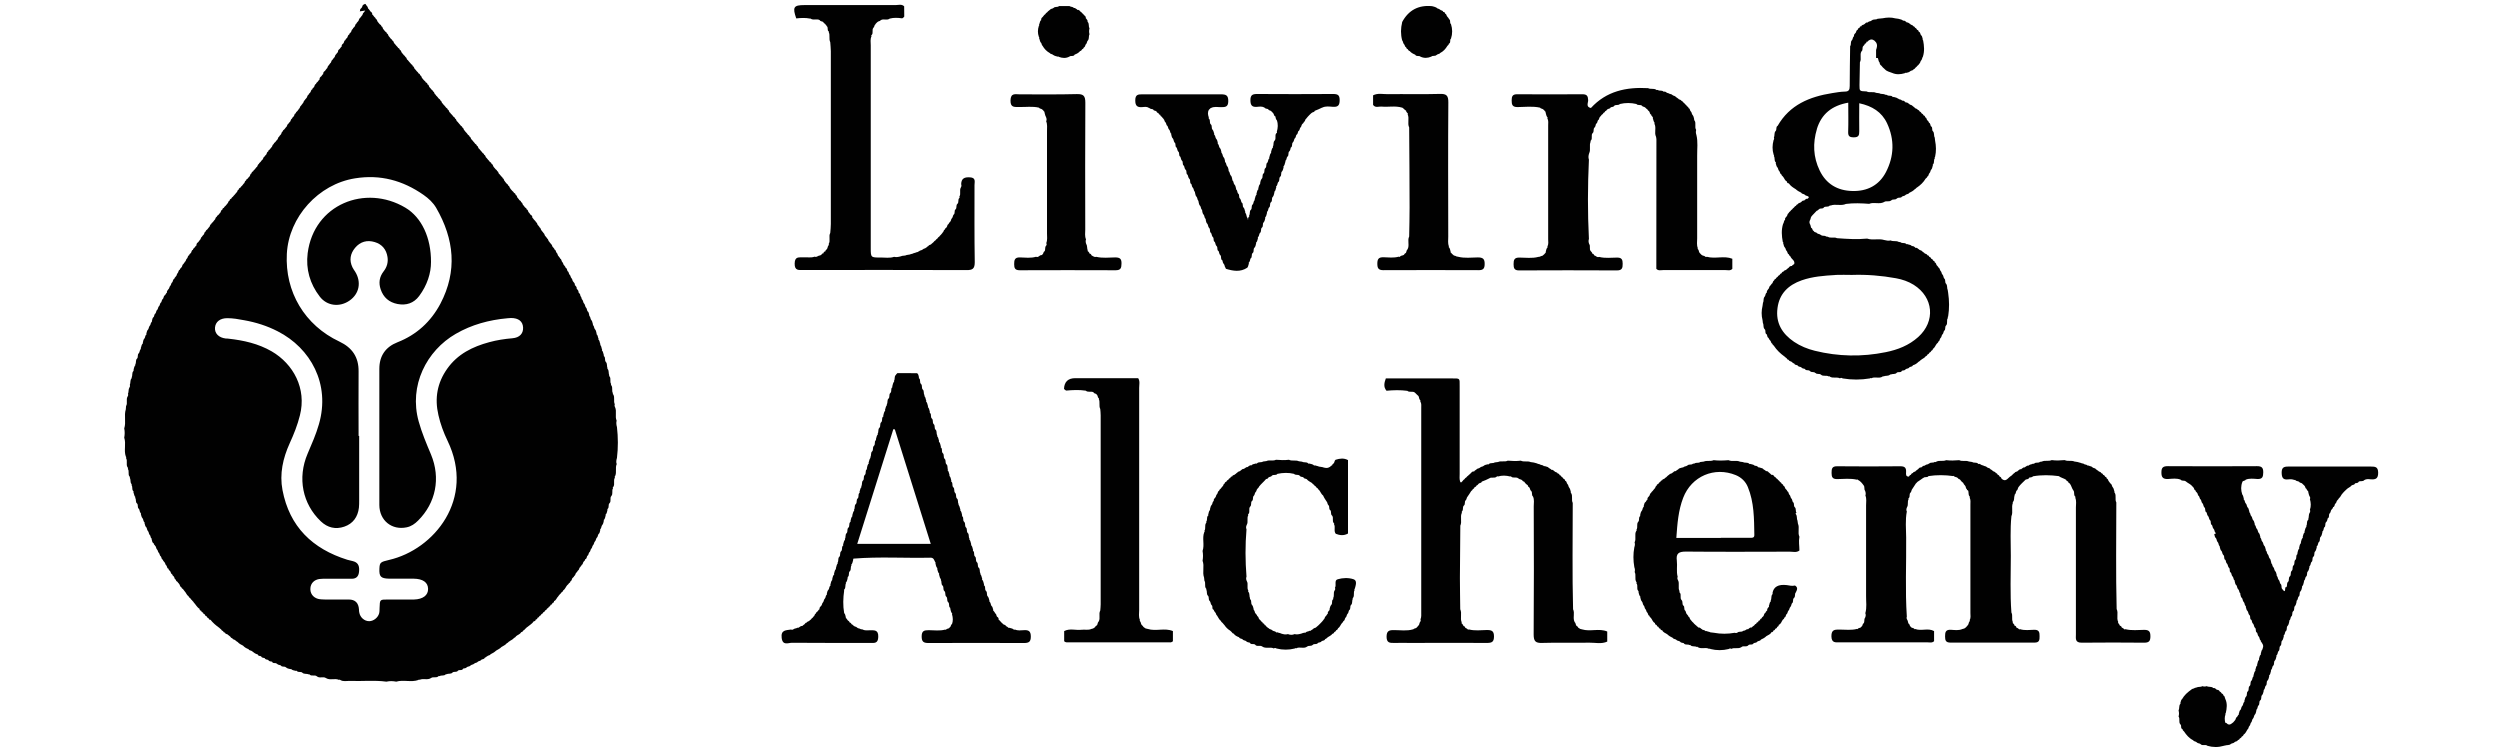
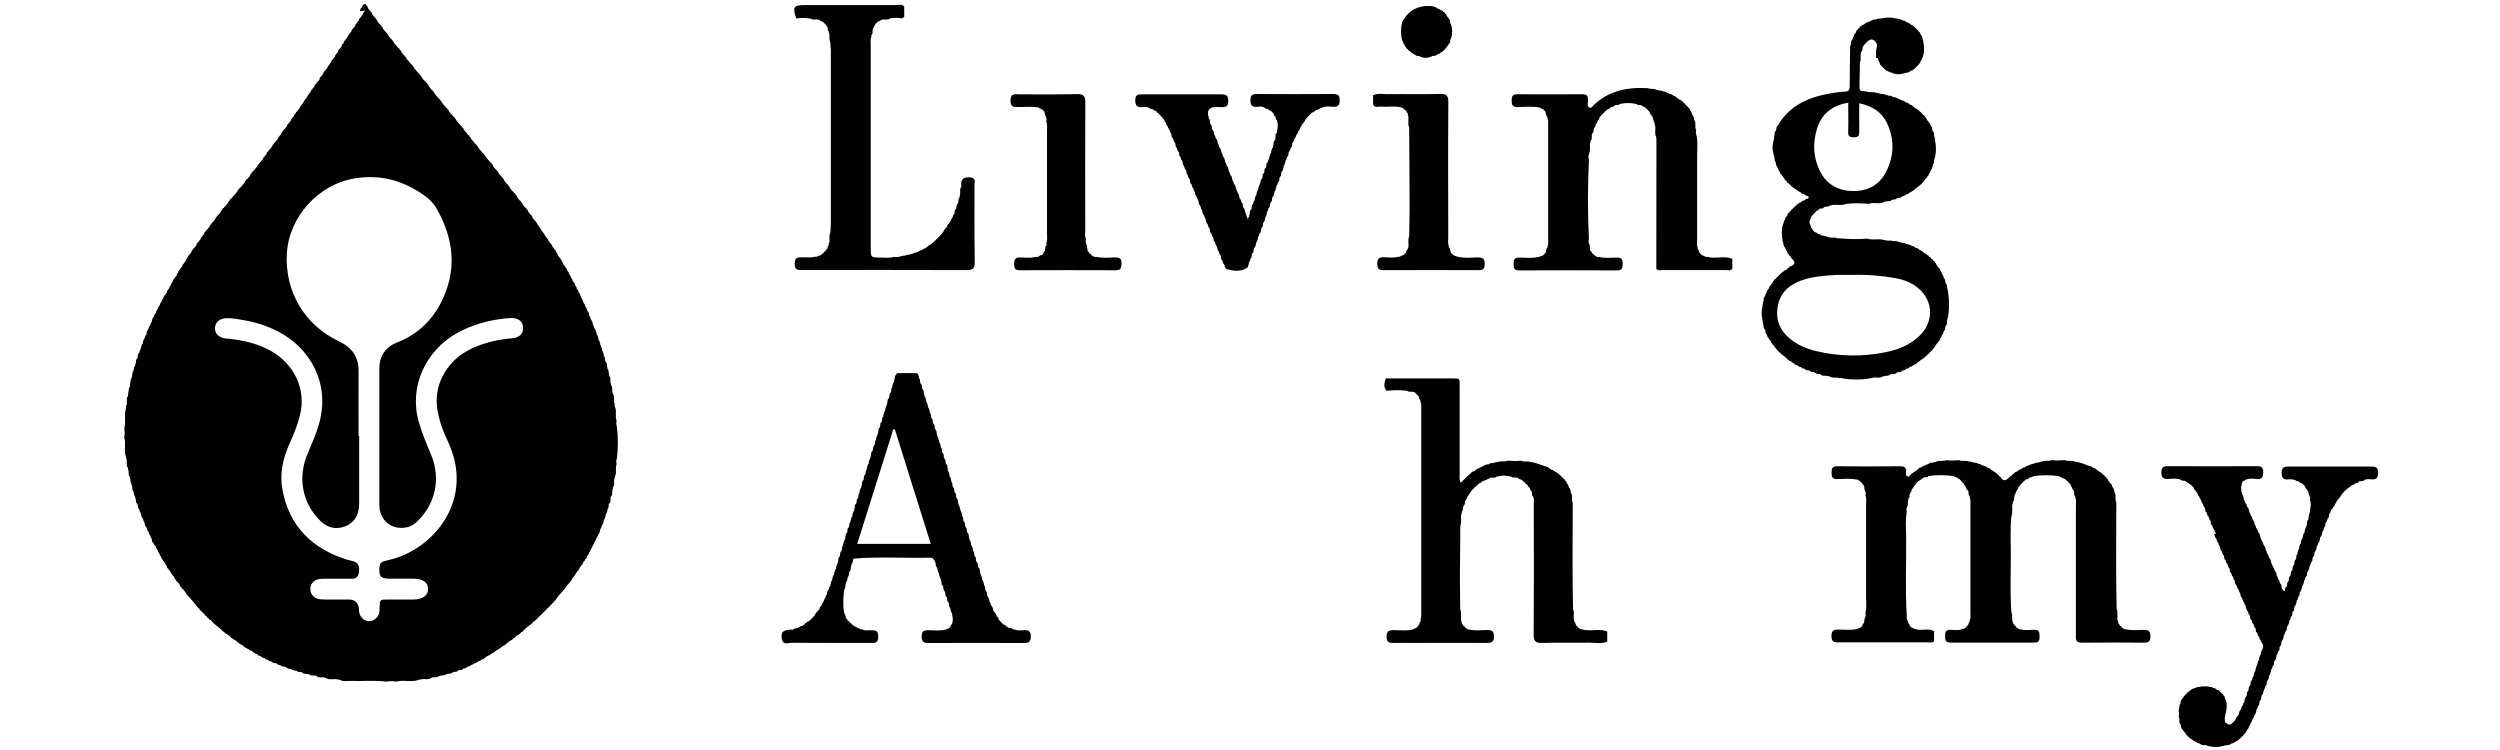
<svg xmlns="http://www.w3.org/2000/svg" viewBox="0 0 300 90" data-name="Calque 1" id="Calque_1">
  <defs>
    <style>
      .cls-1 {
        fill: #010101;
      }
    </style>
  </defs>
  <g data-name="Calque 1-2" id="Calque_1-2">
    <g>
      <path d="M199.61,10.96l.05.06.07-.03c.13,0,.22.09.31.15.07.02.13.04.2.06.13.11.33.06.45.2h0c.12.12.32.08.42.24.08.05.16.11.24.17l.04.02c.07.16.3.09.37.26h0c.11.03.18.11.24.2h0c.09.06.16.13.22.22.09.06.17.13.21.23h0c.1.05.19.12.2.24h0c.2.05.13.28.27.39h0c.13.12.09.32.22.44.13.15.13.35.19.52l-.03.07.06.05c.24.35-.03.78.2,1.14-.06.2-.04.41.03.61.2.82.08,1.66.09,2.49.01,3.3,0,6.61,0,9.91,0,.39-.08.8.08,1.18l-.03.08.06.06c.12.12.07.32.2.44h0c.08.07.15.14.21.22h.01c.12.13.31.09.43.2.05.07.11.08.19.03,1.01.29,2.07-.16,3.07.24v1.21c-.24.26-.54.15-.82.15-2.49,0-4.98,0-7.48,0-.27,0-.58.11-.82-.15,0-5.18,0-10.36.01-15.54,0-.11-.03-.22-.05-.32-.24-.5.07-1.06-.19-1.55.04-.07.03-.14-.03-.19-.1-.16-.1-.34-.17-.51.04-.07.03-.11-.04-.14-.06-.09-.17-.15-.14-.27l-.04.04.05-.03c-.22-.04-.15-.28-.27-.4-.09-.06-.17-.13-.21-.23h0c-.09-.05-.17-.12-.23-.2h-.01c-.11-.13-.32-.08-.41-.24h0c-.19-.15-.49.01-.66-.2h0c-.66-.15-1.32-.16-1.98,0h0c-.18.2-.47.05-.67.2h0c-.09.18-.29.14-.44.2h0c-.06.2-.29.14-.4.25h-.01c-.06.09-.13.18-.23.2h0c-.04.1-.11.18-.23.22h0c-.03.11-.11.18-.21.23h0c-.04.09-.12.15-.19.23h0c-.14.12-.08.34-.25.42h0c-.09.13-.04.34-.24.43h0c-.06.14-.04.34-.19.46h0c-.18.18,0,.48-.22.66h0c-.22.25.03.62-.2.88l-.06.06.03.08c-.21.44.04.94-.18,1.39-.09.26-.12.51-.03.77-.15,3.17-.16,6.34,0,9.51-.07.21-.05.41.03.61.2.26-.04.62.2.87h0c.07.08.17.15.16.28l.05-.05-.06.05c.14,0,.21.08.24.2.09.04.18.08.26.14.1.08.22.11.35.06.72.19,1.44.08,2.16.08.55,0,.66.25.66.73,0,.5-.05.81-.69.81-3.92-.02-7.83-.02-11.75,0-.56,0-.65-.27-.65-.74,0-.51.07-.81.7-.8.75,0,1.52.12,2.26-.08.07,0,.14-.03.21-.03.11-.11.31-.05.4-.2l.03-.02c.07-.05.13-.11.18-.19l.07-.04v-.08c.05-.18.06-.38.18-.54.07-.05.07-.1.03-.17.16-.27.09-.56.09-.85,0-4.55,0-9.1,0-13.65,0-.28.06-.58-.1-.85.05-.06.04-.13-.03-.18-.11-.16-.12-.36-.18-.54v-.08s-.06-.04-.06-.04c-.05-.07-.11-.15-.18-.21h-.01c-.11-.14-.32-.09-.41-.24h0c-.9-.2-1.8-.08-2.71-.07-.63,0-.7-.3-.7-.8,0-.47.09-.74.65-.74,2.61.02,5.22.02,7.84,0,.54,0,.67.21.69.71.01.31-.31.82.33.94,1.86-2.03,4.24-2.53,6.86-2.38.3.16.66,0,.96.18.05.06.12.07.2.03.2.17.49,0,.68.2" class="cls-1" />
      <path d="M97.2,2.23c-.55-.11-1.1-.08-1.65-.02-.47-1.35-.32-1.6.98-1.6,3.65,0,7.3,0,10.94,0,.34,0,.73-.15,1.03.15,0,.41,0,.82.01,1.23-.07.09-.15.18-.26.21-.5-.07-.98-.1-1.48.03-.33.26-.76-.03-1.09.2h0c-.1.15-.3.09-.4.23l-.03.02c-.07.06-.13.13-.19.2v.03c-.16.1-.11.3-.24.41h0c-.24.25.02.63-.22.88-.06.04-.07.1-.02.16-.17.34-.09.71-.09,1.07,0,8.11,0,16.21,0,24.32,0,1.15,0,1.16,1.19,1.15.54,0,1.08.1,1.61-.08.27.07.54.01.8-.06.22-.12.49-.03.71-.16.13-.02.26-.04.38-.06.14-.08.32-.06.46-.16.06-.01.13-.03.2-.05.12-.09.31-.04.42-.18h.03c.11-.13.31-.09.42-.21h.02c.1-.14.3-.09.4-.23h.03c.07-.09.16-.15.25-.19h0c.06-.17.29-.11.37-.26l.03-.02c.07-.06.15-.12.22-.19h0c.06-.09.13-.16.23-.21h0c.06-.09.13-.17.23-.22h0c.04-.1.12-.17.22-.23h0c.05-.09.13-.15.2-.22h0c.07-.08.13-.15.19-.23v-.03c.17-.08.1-.32.29-.37h0c0-.11.1-.18.19-.25.12-.12.05-.35.27-.41h-.01c0-.11.1-.18.17-.26h0c.14-.12.09-.32.22-.43h0c.13-.12.09-.32.21-.44h0c.22-.17.01-.49.24-.64h0c.17-.18,0-.48.22-.66h0c.18-.18.03-.47.19-.66.07-.05.08-.11.03-.19.23-.34-.03-.77.19-1.12.07-.12.08-.25.03-.38.02-.71.42-.86,1.06-.82.74.04.54.55.54.94,0,3.08-.02,6.16.03,9.24,0,.79-.26.96-.99.95-6.52-.03-13.05-.01-19.58-.01-.54,0-1.06.11-1.04-.78.01-.93.59-.7,1.1-.74.43-.03.87.08,1.29-.08.13.05.25.02.37-.05.13-.1.31-.06.44-.18h0c.06-.09.13-.19.26-.17l-.05-.06.05.06c0-.15.08-.22.22-.23l-.05-.04.05.05c0-.13.09-.2.17-.27h0c.12-.12.09-.31.19-.44.07-.05.08-.11.04-.19.25-.42-.04-.91.19-1.33.03-.36.07-.72.07-1.08,0-6.91,0-13.82,0-20.73,0-.36-.05-.72-.07-1.08-.19-.38,0-.82-.18-1.21l.02-.05-.04-.04c-.21-.16,0-.47-.23-.63v-.03c-.08-.08-.14-.16-.19-.24h0c-.1-.04-.18-.11-.22-.22h0c-.13-.1-.34-.05-.43-.23h0c-.35-.2-.77.07-1.11-.19" class="cls-1" />
      <path d="M153.19,15.97c.06-.04.07-.1.03-.16.13-.46.17-.92,0-1.38h0c-.14-.12-.13-.31-.18-.47h0c-.2-.04-.14-.28-.27-.39h0c-.07-.07-.14-.15-.2-.21h-.01c-.1-.14-.33-.07-.38-.27h0c-.16-.05-.34-.03-.46-.19h0c-.27-.15-.57-.11-.86-.08-.62.06-.81-.19-.81-.8,0-.59.23-.74.77-.74,3.05.02,6.1.02,9.15,0,.54,0,.79.11.79.72,0,.6-.16.86-.8.82-.42-.03-.87-.11-1.28.09h-.02c-.29.15-.59.27-.89.39h0c-.05.2-.28.13-.38.27h-.02c-.07.08-.14.15-.22.21h0c-.06.08-.13.15-.21.22h0c-.07.08-.13.15-.19.23l-.02.03c-.15.08-.08.32-.27.37h0c0,.12-.1.18-.18.25h0c-.13.12-.08.34-.24.43h0c-.09.13-.05.34-.24.43h0c-.08.14-.04.34-.23.44h0c-.08.13-.05.34-.21.44h0c-.09.13-.07.32-.2.45-.2.17,0,.5-.26.64v-.02c-.06.16-.04.34-.18.47-.2.17,0,.49-.24.65h0c-.1.12-.07.31-.18.44-.07.04-.08.09-.04.16-.09.16-.07.35-.19.5l-.06.05.03.08c-.06.18-.06.37-.19.52-.2.17-.01.48-.23.65h0c-.19.18,0,.49-.24.65h0c-.09.12-.07.31-.18.45-.07.03-.08.09-.04.16-.08.16-.06.35-.19.5l-.06.05.02.08c-.06.18-.06.37-.19.52h0c-.2.17,0,.49-.23.65h0c-.19.17,0,.49-.24.65h0c-.09.13-.07.31-.17.45-.07.03-.09.08-.05.15-.07.17-.06.36-.18.51l-.06.04.03.07c-.05.18-.06.38-.19.53-.2.18,0,.49-.23.65h0c-.18.17,0,.49-.24.65h0c-.09.13-.07.31-.18.45-.07.03-.08.08-.04.15-.07.17-.06.36-.19.51l-.06.04.03.06c-.05.19-.06.39-.2.54-.2.18,0,.49-.23.65h0c-.18.17,0,.49-.24.65v-.02c-.07.15-.05.33-.17.47l-.06.06.03.08c-.07.17-.07.36-.19.51h0c-.84.56-1.71.4-2.59.13v-.08s-.04-.05-.04-.05c-.11-.13-.07-.32-.19-.44-.14-.13-.12-.31-.19-.47v.02c-.26-.14-.04-.47-.25-.63h0c-.13-.13-.11-.32-.19-.47h0c-.26-.12-.04-.46-.26-.62h0c-.12-.13-.11-.32-.19-.47h0c-.26-.13-.04-.46-.26-.61h0c-.12-.14-.1-.33-.19-.47h0c-.24-.13-.03-.46-.25-.62h0c-.12-.14-.09-.33-.19-.47h0c-.16-.13-.16-.34-.21-.52l.02-.07-.06-.04c-.12-.13-.09-.32-.19-.46h0c-.15-.13-.15-.33-.2-.51l.02-.07-.06-.04c-.12-.13-.08-.32-.19-.45h0c-.15-.13-.14-.33-.2-.51v-.08s-.04-.05-.04-.05c-.11-.13-.08-.32-.19-.45h0c-.15-.13-.13-.33-.2-.5.03-.07.02-.11-.05-.14-.11-.13-.07-.32-.19-.44-.14-.13-.12-.31-.19-.47v.02c-.26-.14-.04-.47-.25-.64-.13-.13-.12-.31-.19-.47h0c-.26-.12-.04-.46-.26-.62h0c-.13-.13-.11-.32-.19-.47h0c-.25-.13-.04-.46-.25-.62h0c-.12-.13-.1-.32-.19-.47h0c-.24-.13-.03-.46-.25-.62h0c-.12-.14-.1-.33-.19-.47h0c-.24-.13-.03-.46-.25-.61h0c-.11-.15-.09-.33-.19-.47h0c-.16-.13-.15-.33-.21-.51l.02-.07-.06-.04c-.11-.13-.07-.32-.2-.45h0c-.14-.12-.11-.31-.21-.45h0c-.16-.09-.12-.3-.23-.43h0c-.15-.09-.1-.3-.24-.4v-.02c-.07-.08-.16-.14-.19-.24h0c-.11-.04-.19-.11-.2-.24l-.04.04.04-.04c-.13-.02-.2-.09-.22-.22-.13,0-.2-.09-.24-.2h0c-.12-.1-.34-.04-.4-.24h-.01c-.16-.05-.33-.03-.46-.17h-.03c-.23-.16-.49-.13-.74-.1-.62.06-.91-.1-.9-.82,0-.72.39-.71.9-.71,3.12,0,6.23.01,9.35,0,.62,0,.92.09.91.82,0,.72-.38.72-.9.72-.39,0-.79-.1-1.17.1h-.03c-.07.08-.14.15-.22.21h0c-.19.32-.12.63-.01.94-.05.06-.03.11.03.15.18.19.01.48.2.66.21.17.03.47.22.65.13.15.13.34.2.51l-.02.08.06.05c.11.13.08.32.19.45h0c.15.13.14.33.2.51l-.02.08.06.05c.11.13.08.32.19.45h0c.15.13.14.33.2.51v.08s.05.05.05.05c.11.13.08.32.19.46h0c.15.13.14.33.2.51l-.02.07.06.05c.12.13.08.32.19.45h0c.15.13.14.33.2.51l-.02.08.06.05c.11.13.08.32.19.46h0c.16.13.15.34.21.52l-.02.07.06.04c.12.13.09.32.19.46h0c.16.13.16.34.22.52l-.02.07.06.04c.12.13.09.32.19.47h0c.24.13.03.46.25.62h0c.12.14.1.33.19.47h0c.24.13.03.46.25.62h0c.12.15.11.35.19.51-.03.06-.03.12.04.15.12.19.08.44.24.61.04.06.02.12,0,.18.06-.03.08-.07.05-.15,0-.08.03-.15.09-.2.06-.04.07-.1.03-.17.16-.2,0-.51.22-.69h0c.18-.18,0-.49.23-.65h0c.09-.12.07-.31.17-.45.07-.04.08-.09.04-.16.09-.15.07-.34.18-.49.06-.03.08-.08.04-.15.07-.17.06-.36.18-.51l.06-.05-.02-.08c.06-.18.06-.37.19-.52l.05-.04-.02-.07c.04-.19.06-.38.19-.54.2-.17.01-.48.23-.65h0c.19-.17,0-.48.23-.65h0c.18-.18,0-.49.23-.65h0c.09-.13.07-.31.17-.45.07-.04.08-.09.04-.16.08-.16.07-.35.18-.5.07-.03.08-.08.04-.14.07-.17.07-.36.18-.51.07-.04.08-.09.04-.16.15-.22,0-.51.21-.71h0c.23-.26-.01-.62.2-.88" class="cls-1" />
      <path d="M164.77,12.62v-1.18c.57-.3,1.19-.13,1.79-.14,2.07-.03,4.14.03,6.21-.03.81-.03,1.04.2,1.03,1.02-.04,5.37-.02,10.74-.01,16.11,0,.4-.07.8.08,1.19l-.03.06.05.04c.13.16.13.36.19.54v.08s.07.04.07.04c.05.07.11.14.18.19l.04.03c.09.15.28.09.4.2.07.01.14.03.2.04.78.2,1.58.09,2.37.08.6,0,.83.17.82.79,0,.57-.2.75-.75.74-3.8-.01-7.61-.02-11.41,0-.6,0-.72-.25-.72-.78,0-.55.15-.78.74-.77.61.02,1.23.1,1.83-.07.07.05.12.04.17-.03.13-.13.32-.09.45-.19h0c.05-.1.12-.18.23-.22h0c.09-.14.06-.33.21-.45h0c.26-.48-.05-1.04.19-1.53.02-1.15.05-2.3.05-3.46,0-3.2-.03-6.42-.05-9.62-.24-.51.05-1.07-.18-1.58.04-.07.03-.12-.04-.16-.05-.08-.16-.14-.14-.27l-.05.05.05-.05c-.19-.1-.3-.28-.48-.38h-.03c-.81-.24-1.64-.04-2.45-.12-.33-.03-.72.18-.99-.18" class="cls-1" />
      <path d="M131.19,30.75c.11.08.23.11.37.07.75.18,1.51.08,2.26.07.56,0,.78.16.76.74-.01.51-.07.8-.7.8-3.84-.02-7.68-.01-11.52,0-.56,0-.66-.26-.66-.73s.05-.83.69-.81,1.3.11,1.94-.08c.12.06.22.03.32-.04.1-.07.19-.16.32-.16h.08s.03-.08.03-.08c.16-.07.09-.3.26-.37h0c.15-.19,0-.48.19-.67.07-.1.1-.2.02-.31.16-.39.09-.79.09-1.18,0-4.09,0-8.18,0-12.27,0-.39.06-.8-.1-1.18.1-.18.04-.36-.03-.53-.1-.16-.11-.35-.17-.52v-.08s-.06-.05-.06-.05c-.05-.07-.11-.15-.18-.21h-.01c-.11-.14-.32-.08-.41-.24h0c-.79-.19-1.59-.06-2.38-.08-.55-.01-1.06.1-1.04-.79.02-.93.59-.73,1.1-.73,2.29,0,4.56.03,6.85-.03.81-.02,1.03.21,1.03,1.03-.03,5.07-.02,10.14-.01,15.22,0,.39-.08.8.09,1.18-.07.2-.04.39.03.57.15.24.07.52.18.77l-.02.07.06.03c.06.08.16.15.17.27h0c.13.01.2.09.24.21h0c.08.04.17.09.24.14" class="cls-1" />
-       <path d="M128.79.9c.05.06.11.08.19.06.08.05.16.1.24.15.03.07.08.1.15.07.13.03.21.1.27.2h0c.09.05.17.12.23.21.09.06.17.13.21.23h0c.12.06.2.15.22.3v.08s.05.04.05.04c.07.09.15.18.17.3l-.02.08.06.05c.16.22.04.5.18.72-.06.24-.07.48,0,.72-.13.23-.01.52-.19.74h0c-.14.12-.09.32-.22.44h0c-.14.11-.07.34-.27.4h0c-.03.11-.1.19-.22.23h0c-.03.1-.11.18-.23.21h0c-.17.21-.4.33-.65.42h0c-.13.28-.45.08-.63.24-.43.23-.85.19-1.28.03l-.05-.05-.06.03c-.18-.06-.37-.07-.52-.19h-.03c-.1-.15-.31-.09-.41-.24h0c-.37-.2-.66-.5-.87-.87h0c-.14-.1-.08-.31-.23-.41h0c-.11-.16-.1-.35-.19-.51.04-.06.03-.12-.03-.17-.15-.43-.14-.87,0-1.3.06-.05.07-.11.03-.18.1-.14.07-.33.19-.47l.06-.04v-.07c0-.14.07-.23.18-.31.07-.07.13-.15.18-.23l.03-.03c.08-.04.14-.1.18-.19l.04-.04c.08-.04.15-.1.19-.17l.03-.03c.07-.06.15-.12.23-.18h0c.1-.15.3-.1.42-.22h.01c.18-.2.47-.04.65-.22.42,0,.84,0,1.26,0,.14.09.32.08.47.16" class="cls-1" />
      <path d="M168.24,2.68c.77-1.46,1.98-2.1,3.61-1.94.17.06.36.07.51.18h.03c.09.15.29.1.4.23h.02c.09.14.34.07.37.28l.06-.06-.06.06c.15,0,.22.07.23.21h0c.2.03.14.27.28.36v.02c.07.09.17.15.18.26h-.01c.27.12.05.46.26.62h0c.18.57.19,1.15,0,1.73h0c-.2.15.03.51-.27.62h.01c0,.11-.09.18-.17.25h0c-.22.37-.49.67-.87.86h0c-.09.15-.3.1-.41.23h-.02c-.17.2-.47.03-.64.21h-.01c-.43.18-.85.2-1.28,0-.18-.17-.5.03-.64-.24h0c-.24-.1-.48-.22-.65-.43h0c-.11-.03-.19-.11-.23-.22h0c-.1-.04-.19-.11-.2-.24h0c-.19-.05-.13-.28-.27-.38h0c-.12-.13-.09-.33-.21-.45h0c-.19-.72-.18-1.44,0-2.17" class="cls-1" />
      <path d="M225.13,6.96c0-.32,0-.64,0-.97.11-.3.19-.61-.01-.91h0c-.07-.08-.14-.15-.2-.22h-.02c-.21-.17-.43-.16-.64-.01h-.02c-.07.08-.12.19-.26.16h0c0,.15-.08.22-.21.24l.05.04-.05-.05c.01.13-.09.19-.16.27h0c-.2.18-.01.49-.23.65h0c-.25.41.04.9-.19,1.31-.01.92-.04,1.84-.05,2.76,0,.71,0,.71.85.74.36.2.77-.02,1.14.17.13.01.26.03.39.05.21.14.49.03.7.17.07,0,.14.03.21.03.19.18.47.01.66.2.03.07.08.08.15.04.16.07.35.06.5.19h.03c.11.14.3.09.42.19.03.07.09.09.16.06.11.01.19.1.28.16.03.07.08.09.16.06.11.02.19.1.28.16l.04.02c.08.15.3.09.39.24.07.06.15.12.23.18l.04.03c.07.15.31.08.36.27h0c.12,0,.19.09.24.2h0c.11.03.18.11.23.22h0c.1.04.19.11.22.23h0c.12.03.2.1.2.24h0c.21.03.14.27.28.37h0c.07.09.17.15.17.27h0c.2.07.15.28.24.43h0c.27.12.05.46.26.62.18.22.06.51.2.74l.04.35c.13.65.15,1.31,0,1.96-.06.05-.07.11-.03.18-.17.2-.03.49-.19.69-.06.04-.08.09-.04.16-.08.16-.06.36-.2.5h0c-.12.12-.08.32-.22.43h0c-.12.11-.06.34-.26.41h0c-.01.11-.1.17-.19.24-.27.46-.64.8-1.07,1.09h-.02c-.06.09-.14.15-.23.2h0c-.19.2-.42.31-.66.43h0c-.09.17-.3.12-.42.23h0c-.11.15-.3.12-.44.21h0c-.14.24-.46.03-.61.24h-.03c-.17.2-.46.02-.63.21h-.02c-.25.24-.61,0-.87.21h0c-.57.3-1.21-.04-1.78.21-.93-.07-1.85-.11-2.78.01-.6.28-1.26-.04-1.86.2l-.05-.03-.05.04c-.19.2-.47.05-.68.19h0c-.13.27-.46.04-.61.26h-.02c-.07.09-.15.14-.25.17l.03.05-.03-.05c-.2.24-.45.44-.64.69h0c-.09.13-.07.31-.17.45-.07.15-.07.29,0,.44.1.14.09.32.16.47h0c.18.04.11.28.27.35l.05.04c.06.17.28.1.37.24h0c.13.12.32.08.43.2h.03c.17.2.46.03.63.2.07,0,.14.03.21.03.34.22.75-.01,1.1.17,1.21.09,2.41.17,3.62.05.67.23,1.38-.04,2.05.17.25.06.51.12.77.05.3.16.67,0,.97.18.07,0,.14.02.21.03.19.18.47.03.66.19.05.06.11.08.18.04.15.09.34.06.47.18l.05.06h.08c.12,0,.21.07.3.14.03.07.08.09.15.06.12.02.2.1.28.17h.03c.09.16.3.1.39.25h0c.08.05.16.11.24.18l.03.02c.07.15.32.07.36.28l.05-.05-.05.05c.14,0,.2.08.24.2h0c.12.02.2.1.23.22h0c.12.03.2.1.22.22h0c.13.03.21.09.2.24l.04-.05-.04.04c.21.03.14.28.28.37h0c.06.09.16.16.19.26h0c.17.07.12.29.25.4h0c.13.12.08.32.22.43h0c.12.13.09.33.2.46h0c.21.16.03.47.23.64.18.23.07.52.19.75.02.11.03.23.05.33.14.94.15,1.89,0,2.83-.06.05-.07.12-.03.19-.22.26.03.64-.22.9h0c-.19.17,0,.49-.24.64h0c-.09.13-.06.33-.21.44h0c-.11.12-.07.33-.23.44h0c-.11.12-.05.34-.26.41h.01c0,.11-.1.18-.18.25h0c-.17.2-.23.48-.47.62h0c0,.12-.09.19-.2.24h0c-.03.1-.11.18-.22.22h0c-.04.11-.11.18-.23.22h0c-.04.11-.11.19-.23.21l.04.04-.03-.04c-.14.24-.42.29-.6.48h-.02c-.07.09-.15.15-.24.19h0c-.19.2-.41.34-.67.41h0c-.07.2-.28.15-.42.24h0c-.09.18-.29.14-.43.22h0c-.1.18-.29.15-.45.19h-.01c-.12.3-.45.09-.62.24h0c-.19.25-.5.09-.72.23l-.07-.03-.05.06c-.23.17-.52.07-.76.19l-.06-.03-.05.05c-.42.28-.92-.03-1.34.2l-.09-.03-.09.05c-1.09.18-2.18.18-3.27,0-.1-.07-.2-.1-.32-.01-.38-.2-.83.03-1.21-.2l-.07-.06-.08.03c-.28-.18-.66.04-.92-.21h0c-.19-.17-.47,0-.65-.2h-.03c-.17-.2-.47-.02-.63-.23h-.01c-.16-.2-.49.01-.61-.26h0c-.15-.06-.34-.03-.44-.2h0c-.14-.08-.34-.03-.43-.22h0c-.14-.08-.35-.02-.41-.24l-.04.05.03-.05c-.11-.01-.19-.07-.26-.16h0c-.11-.13-.34-.06-.39-.27-.13,0-.2-.09-.25-.19-.08-.05-.16-.12-.23-.19l-.03-.02c-.5-.36-.94-.78-1.28-1.3h0c-.08-.08-.17-.14-.19-.25h0c-.18-.07-.12-.29-.26-.39h0c-.06-.1-.17-.15-.16-.28h0c-.2-.07-.16-.28-.23-.43h0c-.28-.12-.07-.46-.26-.63h0c-.21-.2-.08-.51-.21-.74l-.04-.33c-.15-.58-.14-1.16,0-1.74l.05-.36c.13-.23,0-.52.2-.73h0c.11-.12.08-.31.19-.44l.07-.04v-.08c0-.13.08-.22.15-.31v-.02c.16-.09.1-.31.25-.41h0c.06-.07.12-.15.18-.23l.02-.03c.16-.07.09-.31.27-.37h0c.02-.11.1-.18.21-.23h0c.04-.1.11-.17.22-.22h0c.04-.1.12-.17.23-.22h0c.05-.1.12-.18.24-.21h0c.04-.11.11-.2.24-.2l-.05-.04.05.05c.03-.2.28-.13.36-.28h.02c.07-.08.15-.14.24-.2h0c.07-.11.16-.19.3-.2h.08s.04-.07.04-.07c.08-.06.16-.11.24-.17h0c.12-.44-.35-.57-.45-.9-.09-.07-.17-.14-.19-.26h0c-.2-.06-.14-.28-.26-.4h0c-.14-.11-.1-.31-.23-.43-.14-.14-.12-.34-.2-.5.04-.06.03-.11-.04-.15-.14-.73-.19-1.45.03-2.17h0c.11-.12.08-.31.18-.44.07-.03.09-.07.05-.14.01-.12.1-.21.18-.3h0c.14-.11.08-.34.26-.41h0c.03-.1.11-.17.2-.24h0c.05-.09.13-.16.22-.22h0c.06-.09.13-.16.22-.22.06-.09.13-.17.23-.2h0c.05-.1.12-.19.24-.19l-.05-.04.04.05c.05-.2.28-.14.39-.27h.01c.08-.1.17-.18.29-.19.07.03.11,0,.13-.06.09-.06.17-.14.28-.16.07.03.12,0,.15-.06.06-.04.08-.08.06-.13-.01-.04-.03-.07-.05-.07h0c-.13-.11-.33-.07-.43-.22h0c-.12-.11-.33-.06-.42-.24-.24-.11-.47-.24-.66-.42h0c-.31-.19-.62-.38-.83-.7-.15,0-.22-.07-.22-.22-.27-.11-.31-.41-.49-.6h0c-.08-.08-.17-.14-.18-.26h0c-.19-.06-.14-.28-.26-.4h0c-.14-.11-.1-.31-.22-.44h0c-.14-.13-.13-.33-.2-.5.04-.06.03-.11-.04-.15-.16-.21-.03-.5-.19-.71.05-.06.04-.11-.02-.16-.18-.58-.16-1.16-.01-1.74.07-.1.09-.22.04-.33.12-.24.01-.54.19-.75.2-.17,0-.5.26-.64,1.45-2.53,3.84-3.5,6.55-3.93.5-.08,1.01-.17,1.51-.18.49,0,.59-.23.59-.67,0-1.59.03-3.19.05-4.78.16-.2.01-.5.2-.7.13-.12.09-.31.2-.44l.06-.04v-.08c0-.14.08-.23.17-.31h0c.13-.1.06-.35.28-.39l-.04-.04.04.05c0-.15.07-.22.21-.24l-.04-.03.04.04c.01-.14.08-.22.23-.21l-.06-.05.06.05c.03-.21.28-.14.37-.27h.02c.08-.1.17-.18.29-.19.07.03.11.01.13-.05.12-.11.31-.06.42-.19h.02c.2-.19.49-.05.69-.2.2-.03.41-.04.61-.06.51-.1,1.01-.13,1.52.01.12.01.24.03.36.05.17.06.36.07.51.17.04.07.09.08.16.05.11.01.19.1.28.15.03.07.09.09.17.07.11.03.19.11.27.17h.03c.08.17.31.1.37.28h0c.12.02.19.1.24.2h0c.11.04.18.12.22.23h0c.11.03.2.1.2.24h0c.22.04.16.27.27.4h0c.17.11.14.32.22.48-.04.07-.02.12.04.16.12.65.18,1.3-.03,1.95h0c-.1.12-.08.31-.2.44h0c-.13.11-.08.33-.26.42h0c-.03.1-.11.17-.2.23h0c-.06.09-.13.16-.22.22-.06.09-.12.17-.24.2h0c-.07.18-.29.12-.41.24h0c-.14.15-.34.14-.51.2l-.08-.03-.05.06c-.51.15-1.01.19-1.51-.03h0c-.3-.13-.64-.17-.87-.43-.08-.06-.15-.13-.22-.2h-.01c-.07-.08-.14-.16-.2-.24h0c-.11-.07-.19-.17-.2-.3v-.07s-.05-.04-.05-.04c-.11-.15-.1-.35-.18-.51M220.26,33c-1.37.08-2.75.18-4.06.64-1.59.56-2.68,1.59-2.9,3.33-.24,1.78.56,3.08,1.99,4.05.76.51,1.6.85,2.48,1.07,2.82.7,5.68.75,8.52.17,1.43-.29,2.78-.81,3.9-1.82,2.09-1.88,1.84-4.76-.54-6.26-.66-.41-1.37-.65-2.13-.79-1.75-.32-3.52-.46-5.3-.4-.65,0-1.31-.03-1.96,0M218.03,15.48c-.51,1.69-.45,3.37.33,4.98.78,1.62,2.14,2.42,3.92,2.46,1.77.05,3.2-.67,4.03-2.26.99-1.91,1.05-3.9.14-5.86-.64-1.37-1.8-2.08-3.34-2.41,0,1.21-.02,2.29,0,3.37.01.5-.1.72-.65.72-.52,0-.7-.14-.68-.67.04-1.12.01-2.25.01-3.49-1.98.35-3.22,1.37-3.77,3.17" class="cls-1" />
      <path d="M236.02,58.82c.04-.06.03-.11-.04-.15-.11-.12-.06-.31-.2-.43h0c-.06-.09-.17-.15-.17-.27h0c-.17-.12-.31-.27-.43-.45l-.04.05.04-.05c-.13,0-.19-.09-.26-.17h0c-.12-.12-.32-.08-.44-.2l-.04-.05-.06.03c-.98-.14-1.98-.15-2.96,0h0c-.15.23-.46.03-.62.23h-.03c-.2.17-.43.28-.64.44h-.01c-.06.08-.13.15-.2.21h-.01c-.16.21-.27.46-.43.66h0c-.12.12-.09.32-.21.44h0c-.21.18-.03.47-.21.66l-.06.06.03.08c-.17.29,0,.65-.18.94-.08.17-.13.35-.03.53-.2,1.03-.09,2.08-.08,3.12.03,3.17-.13,6.33.08,9.5-.05.13-.03.24.04.36.1.14.09.32.16.47h0c.17.06.11.28.26.37l.03.03c.09.16.3.09.4.22l.05.06.07-.03c.73.28,1.54-.16,2.26.25,0,.4,0,.8,0,1.21-.24.24-.55.14-.82.14-3.5,0-7,0-10.5,0-.51,0-.98.1-1-.72-.01-.85.44-.81,1.02-.81.68,0,1.37.1,2.04-.08l.07.03.05-.06c.1-.12.31-.05.4-.22l.03-.03c.16-.08.09-.3.25-.39h0c.16-.19.02-.47.18-.67.08-.18.11-.36.03-.55.2-.68.08-1.37.09-2.05.01-3.63,0-7.26,0-10.89,0-.39.08-.8-.08-1.18.07-.2.03-.39-.04-.57-.16-.2,0-.47-.19-.67h0c-.18-.25-.37-.49-.66-.63l-.06-.06-.08.03c-.78-.18-1.58-.08-2.37-.07-.55,0-.66-.24-.66-.73,0-.49.03-.82.67-.81,2.53.03,5.06.02,7.59,0,.54,0,.71.2.68.71-.01.24-.06.54.34.53h0c.05-.11.12-.19.24-.22h0c.04-.11.11-.19.24-.21h0c.05-.18.29-.11.36-.27l.04-.03c.08-.05.16-.11.23-.17h0c.08-.11.17-.2.31-.2h.08s.04-.05.04-.05c.09-.07.17-.14.28-.17.07.03.12,0,.16-.06.12-.1.31-.05.42-.18h.03c.18-.2.47-.04.66-.2.08.04.14.03.2-.03.37-.2.8,0,1.18-.18.52.07,1.05.04,1.57,0,.37.19.79,0,1.16.16.13.02.27.04.4.06.2.15.5,0,.69.19l.05.06.07-.03c.12,0,.21.09.31.14l.2.06c.13.1.33.06.45.21h0c.12.12.33.06.41.24h0c.09.03.18.09.25.17h.02c.09.15.33.08.37.29l.05-.05-.06.05c.14,0,.21.08.24.2h0c.12.02.2.1.23.22h0c.12.03.2.1.22.23h0c.52.51.77-.07,1.11-.28l.04-.03c.08-.04.15-.1.2-.18h.01c.07-.08.15-.15.24-.2h0c.07-.16.3-.09.38-.24l.03-.02c.09-.06.16-.15.27-.17.08.03.13,0,.17-.07.08-.05.16-.1.24-.15.08.03.14,0,.19-.06.09-.05.17-.13.28-.15.07.03.12.01.16-.05.13-.11.32-.08.46-.18.07.03.14.02.19-.04.2-.16.47,0,.66-.18.07-.01.14-.03.22-.03.38-.19.81,0,1.19-.18.52.08,1.04.04,1.56,0,.37.19.79,0,1.16.17.13.02.26.04.38.06.16.07.33.07.49.15.08.02.15.03.23.05.11.13.29.08.42.17.05.07.12.08.2.06.14.1.34.06.45.21h0c.12.12.33.06.42.24h0c.09.04.17.1.24.17h.03c.08.16.32.09.36.29l.04-.04-.05.04c.13,0,.2.09.24.2h0c.12.03.2.1.23.22h0c.12.03.2.1.21.24h0c.2.03.13.27.28.35v.03c.08.08.14.16.2.24h0c.16.09.11.3.24.42.13.14.12.34.2.5-.04.06-.03.11.03.15.22.36-.01.79.19,1.16,0,4.26-.07,8.53.04,12.79.24.5-.06,1.06.19,1.56-.04.07-.02.14.05.18.06.08.11.16.15.26h0c.12.03.2.1.22.22l.04-.04-.04.04c.09.04.18.09.26.16.04.07.1.09.18.04.75.19,1.52.09,2.27.08.59,0,.73.24.73.77,0,.54-.14.77-.73.77-2.5-.02-5-.03-7.5,0-.84.01-.71-.5-.71-1,0-5.07,0-10.15,0-15.22,0-.39.09-.8-.08-1.18.05-.06.04-.11-.03-.16-.18-.2-.03-.48-.18-.69h0c-.2-.25-.24-.59-.45-.86h0c-.1-.04-.19-.11-.2-.24l-.04.04.04-.04c-.12-.01-.2-.1-.24-.2h0c-.27-.18-.61-.24-.88-.44h0c-1.02-.13-2.04-.16-3.07.02h-.01c-.12.14-.3.13-.46.16h-.01c-.06.23-.27.17-.42.24h0c-.29.29-.61.56-.86.9h0c-.1.13-.06.34-.24.43h0c-.08.13-.06.32-.19.46l-.05.04.02.06c-.11.24,0,.54-.19.77l-.05.06.03.07c-.22.52.05,1.09-.18,1.61-.16,1.58-.07,3.17-.07,4.75,0,2.27-.1,4.54.07,6.8.2.36-.02.79.18,1.16-.04.06-.03.11.04.15.06.08.16.14.15.27l.04-.03-.04.03c.14.01.21.09.23.23.1.03.19.07.27.15.04.07.1.08.17.04.57.18,1.15.08,1.72.07.58,0,.62.32.62.76,0,.43,0,.78-.6.78-3.36-.01-6.73-.01-10.09,0-.56,0-.65-.26-.65-.73,0-.5.05-.84.69-.81.46.03.94.11,1.39-.09.07-.02.15-.04.22-.06.08-.04.15-.1.22-.16h0c.06-.08.13-.16.2-.23h0c.13-.12.09-.31.2-.44.06-.05.08-.11.03-.18.16-.27.09-.56.09-.85,0-4.33,0-8.67,0-13,0-.28.05-.58-.09-.85.05-.06.04-.11-.02-.16-.18-.21-.05-.5-.19-.73" class="cls-1" />
      <path d="M170.43,48.15l.03-.08-.06-.07c-.12-.13-.1-.32-.18-.47h0c-.16-.13-.29-.29-.45-.43h0c-.27-.2-.63.03-.89-.2-.83-.11-1.67-.09-2.5-.01-.4-.47-.26-.98-.08-1.48,2.64,0,5.27,0,7.92,0,1.01,0,.94-.05.94.93v10.52c0,.32-.05.65.07.97.06.08.12.08.18,0h0c.07-.07.14-.14.19-.22l.03-.03c.08-.04.14-.1.18-.18l.04-.04c.08-.03.14-.09.19-.17l.03-.03c.08-.05.15-.11.2-.18h.02c.07-.09.15-.15.23-.21h0c.07-.11.16-.19.29-.2.07.03.12,0,.13-.07.08-.05.15-.1.23-.16h0c.1-.15.3-.1.42-.22h.01c.11-.14.3-.1.43-.21h0c.15-.14.34-.15.52-.2l.07.03.05-.06c.2-.18.49-.04.7-.19.13-.02.27-.03.4-.05.37-.18.79.03,1.16-.16.52.04,1.05.07,1.57,0,.38.19.8,0,1.18.17.12.02.24.04.36.05.17.06.35.07.51.16.07.01.14.03.21.05.13.11.31.07.45.17.04.07.1.08.18.05.15.09.35.05.47.22h0c.08.05.16.1.24.15.03.07.09.1.16.07.11.03.19.1.27.18h.02c.09.15.33.08.37.28l.05-.05-.05.04c.14,0,.2.08.24.2h0c.12.02.19.1.24.21h0c.1.04.18.11.22.23h0c.12.03.2.1.2.24h0c.21.03.15.27.27.38.14.11.1.31.22.44.13.16.14.35.2.54l-.03.06.05.04c.24.37,0,.81.2,1.19,0,4.25-.07,8.51.04,12.76.24.49-.07,1.05.19,1.54h0c.14.11.11.31.21.44h0c.1.05.18.12.22.23h0c.08.05.16.1.24.15.07.02.14.04.2.05,1,.31,2.06-.16,3.04.26,0,.4,0,.8,0,1.21-.69.32-1.43.12-2.14.13-1.89.03-3.77-.03-5.66.03-.83.03-1.03-.22-1.03-1.03.04-5.12.03-10.24.01-15.36,0-.39.09-.8-.09-1.18h0c-.21-.17-.04-.47-.21-.66h0c-.16-.1-.12-.3-.23-.43h0c-.09-.06-.19-.12-.18-.26l-.05.05.05-.05c-.19-.11-.33-.26-.44-.44l-.04.05.04-.05c-.13,0-.19-.09-.25-.17h0c-.12-.12-.32-.08-.43-.21h-.02c-.25-.24-.63.03-.87-.23l-.05-.03-.05.03c-.5-.13-.99-.15-1.48,0l-.08-.04-.07.06c-.26.24-.62,0-.88.2h0c-.28.16-.59.27-.9.39h0c-.05.2-.28.14-.39.26h0c-.06.09-.13.18-.24.2h0c-.04.11-.11.19-.24.2l.04.04-.04-.04c-.02.13-.1.2-.21.24h0c-.03.11-.11.17-.2.24-.14.22-.27.45-.43.66h0c-.13.12-.09.32-.22.44h0c-.2.17,0,.48-.24.65h0c-.17.19-.02.47-.19.66-.06.05-.07.11-.03.18-.25.5.04,1.06-.19,1.56-.02,2.08-.04,4.17-.05,6.26,0,1.25.03,2.51.04,3.77.24.51-.05,1.08.18,1.58-.04.07-.03.12.05.16.05.09.15.15.15.27h0c.13.02.2.09.23.22.09.03.18.08.26.15.04.07.1.08.17.04.72.19,1.44.08,2.16.07.56,0,.85.1.85.77,0,.65-.25.78-.83.78-3.04-.03-6.07,0-9.11,0-.69,0-1.37-.02-2.06,0-.52.01-.88-.02-.89-.73,0-.73.31-.82.91-.81.75,0,1.52.13,2.26-.09h.03c.11-.14.31-.09.42-.22h0c.07-.08.14-.15.2-.23h0c.15-.12.09-.31.2-.43.08-.1.1-.2.05-.32.12-.27.09-.57.09-.86v-24.51c0-.25.04-.51-.09-.74" class="cls-1" />
      <path d="M265.88,64.03l.02-.07-.06-.05c-.12-.12-.08-.32-.2-.44h0c-.14-.12-.12-.31-.2-.46h0c-.26-.12-.04-.46-.26-.61h0c-.12-.14-.09-.33-.2-.46h0c-.15-.12-.12-.31-.2-.46h0c-.27-.12-.05-.46-.27-.61h0c-.12-.14-.09-.33-.2-.46h0c-.15-.11-.12-.3-.21-.45h0c-.16-.09-.13-.3-.23-.43h0c-.16-.09-.11-.3-.24-.42h0c-.08-.08-.17-.14-.17-.27h0c-.2-.03-.13-.28-.27-.36l-.02-.03c-.06-.07-.12-.14-.19-.2l-.02-.02c-.19-.18-.44-.27-.63-.44h-.01c-.17-.2-.47-.01-.64-.23h0c-.49-.2-1.01-.11-1.5-.08-.61.03-.82-.19-.81-.8,0-.57.2-.74.76-.74,3.57.02,7.15.02,10.72,0,.56,0,.75.19.74.75-.01.51-.08.82-.71.79-.46-.03-.94-.1-1.39.08h0c-.08.16-.3.1-.4.24v.02c-.2.51-.19,1.01-.02,1.51h0c.13.15.13.35.19.52l-.02.08.06.05c.11.13.07.32.2.44.13.12.1.31.2.45h0c.16.12.14.32.22.49-.03.07-.02.12.05.15.1.13.06.32.19.43h0c.12.13.1.32.2.46h0c.16.12.14.32.22.49-.03.07-.02.12.05.15.1.12.06.31.2.43h0c.12.13.1.32.2.46h0c.16.12.14.32.21.49-.03.06-.01.11.05.15.1.13.06.32.19.43h0c.13.13.1.32.2.46h0c.16.12.14.32.22.49-.03.06-.02.12.05.15.1.13.06.32.19.43h0c.12.13.1.32.2.46h0c.16.12.13.32.21.49-.03.07-.02.12.05.15.11.13.06.32.2.43h0c.12.13.1.32.2.46h0c.16.12.14.32.21.49-.03.07-.01.12.05.15.1.13.06.32.19.43h0c.13.13.1.32.2.47h0c.23.15.04.46.23.64h0c.52.7.2-.38.47-.23h0c.18-.18,0-.48.22-.65h0c.18-.18,0-.48.22-.66h0c.19-.18.01-.47.22-.66h0c.19-.18.02-.47.21-.65h0c.2-.18.02-.48.22-.66.2-.18.03-.47.21-.66l.06-.04-.03-.07c.06-.18.06-.38.18-.54l.06-.05-.03-.07c.05-.18.06-.37.17-.53.07-.03.08-.08.04-.14.07-.17.06-.36.19-.51l.06-.05-.03-.08c.07-.17.06-.36.18-.51.07-.03.08-.08.04-.14.07-.17.07-.35.17-.51.07-.04.08-.1.04-.17.16-.21,0-.51.21-.71l.05-.04-.02-.06c.1-.24.02-.54.17-.77.07-.11.09-.24.03-.36.15-.43.12-.86,0-1.28.06-.11.04-.22-.03-.32-.1-.17-.12-.36-.17-.54v-.07s-.04-.04-.04-.04c-.06-.08-.17-.14-.15-.27l-.04.05.05-.04c-.21-.03-.14-.28-.28-.37v-.02c-.07-.07-.14-.13-.21-.19l-.03-.03c-.09-.14-.31-.08-.39-.24h0c-.14-.1-.33-.06-.45-.19l-.05-.05-.06.03c-.24-.11-.5-.11-.75-.08-.65.08-.78-.23-.79-.82,0-.61.27-.72.79-.72,3.3.01,6.6.01,9.91,0,.53,0,.87.03.88.73.01.74-.32.85-.92.8-.25-.03-.51-.05-.74.09h0c-.18.22-.46.07-.67.19h0c-.09.2-.28.16-.44.2h-.01c-.05.22-.27.16-.4.25h0c-.16.22-.43.28-.61.47l-.03.03c-.07.06-.14.12-.2.19l-.02.02c-.07.06-.13.13-.19.2l-.02.03c-.2.18-.25.46-.47.61h0c-.03.1-.11.16-.18.24h0c-.13.11-.08.34-.26.41h0c-.09.13-.03.36-.26.41h0c.01.12-.08.19-.15.27h0c-.14.12-.1.32-.21.44h0c-.23.16,0,.51-.27.63h0c-.06.14-.04.33-.19.45h0c-.19.17,0,.5-.24.65v-.02c-.07.15-.05.34-.17.47l-.06.05.02.07c-.06.18-.06.38-.2.54h0c-.2.17,0,.49-.24.65h0c-.1.12-.07.31-.18.45-.07.03-.09.08-.05.14-.07.17-.06.36-.19.51h0c-.2.17-.01.48-.23.65h0c-.19.17,0,.49-.24.65h0c-.09.13-.06.32-.18.45l-.06.05.02.08c-.06.18-.06.37-.19.52-.2.18,0,.49-.24.65h0c-.1.12-.07.31-.18.44-.07.03-.08.09-.04.15-.08.16-.06.36-.19.51l-.06.04.02.07c-.05.18-.06.38-.2.54h0c-.19.17,0,.49-.24.65h0c-.09.13-.06.31-.18.45-.07.03-.08.08-.04.14-.07.17-.06.36-.19.51h0c-.2.17,0,.48-.24.65h0c-.18.17,0,.49-.24.64h0c-.08.13-.06.32-.18.45l-.06.05.03.07c-.06.18-.06.38-.2.53-.2.17,0,.49-.24.65h0c-.1.13-.07.31-.18.45-.07.03-.08.08-.04.15-.07.17-.06.36-.19.51h0c-.2.17-.01.48-.23.65h0c-.19.17,0,.49-.24.65h0c-.09.13-.06.32-.18.45l-.06.05.02.08c-.06.18-.06.37-.19.52-.2.17,0,.49-.24.65h0c-.1.12-.07.31-.18.44-.07.04-.08.09-.04.16-.08.16-.06.36-.19.5l-.06.04.03.07c-.05.18-.06.38-.2.54h0c-.2.17,0,.49-.24.65h0c-.09.13-.06.31-.18.45l-.06.05.02.08c-.07.17-.06.37-.19.51-.2.17-.01.49-.24.65h0c-.19.17,0,.49-.24.64h0c-.08.13-.06.32-.18.46l-.06.04.03.07c-.06.18-.06.38-.21.52h0c-.1.13-.08.32-.2.45h0c-.14.12-.09.31-.2.44h0c-.14.12-.09.32-.22.44h0c-.14.11-.08.33-.24.42h0c-.14.22-.23.48-.47.63h0c-.03.11-.1.19-.22.23h0c-.03.1-.11.18-.23.22h0c-.04.11-.11.19-.24.19-.04.21-.28.14-.39.26h0c-.11.15-.31.11-.44.21h0c-.21.21-.51.09-.75.22l-.06-.03-.05.04c-.65.19-1.3.19-1.95,0h0c-.25-.22-.63.06-.86-.23h0c-.14-.09-.33-.05-.44-.2h-.01c-.11-.12-.32-.07-.41-.24-.49-.24-.81-.63-1.1-1.06h0c-.08-.08-.18-.14-.17-.27h0c-.31-.09-.06-.45-.28-.59h0c-.22-.28,0-.65-.2-.93.07-.24.07-.47,0-.72.12-.24.03-.52.17-.75.07-.03.08-.09.04-.15.08-.16.05-.37.23-.49v.02c.02-.11.11-.17.16-.26v-.02c.19-.24.4-.46.64-.64l.04-.03c.08-.05.15-.11.23-.17h0c.11-.15.31-.1.44-.22l.2-.05c.22-.12.49-.02.7-.16.18.06.35.06.53,0,.22.13.5.03.72.17.04.07.09.08.16.05.11.02.19.1.27.15.02.07.06.09.13.07.14.01.23.09.29.22h0c.1.03.18.11.23.22h0c.11.04.19.11.2.24h-.01c.2.06.16.28.24.42h0c.26.55.18,1.13.05,1.71-.06.03-.08.08-.03.14-.13.33-.1.67-.03,1l.06-.03-.06.03c.13,0,.2.08.28.16.15.09.3.07.44-.03.08-.05.16-.11.23-.17.06-.08.13-.16.2-.23h0c.14-.12.08-.34.26-.42h0c.04-.08.09-.16.15-.24.07-.03.09-.07.06-.14.08-.17.05-.38.23-.5h0c.08-.13.06-.32.2-.45h0c.12-.12.08-.31.19-.44.07-.04.08-.09.05-.16.08-.16.06-.36.19-.5h0c.21-.17.02-.48.23-.65h0c.19-.18,0-.49.23-.65h0c.17-.18,0-.48.23-.65h0c.09-.12.07-.31.17-.45.07-.04.08-.1.04-.17.09-.15.07-.34.18-.48.07-.04.08-.09.04-.16.08-.16.07-.35.18-.5.07-.04.08-.09.04-.16.08-.16.06-.35.18-.5.07-.03.08-.08.04-.14.07-.17.06-.36.18-.51l.06-.05-.02-.07c.06-.18.06-.37.18-.53l.06-.05-.02-.07c.19-.36-.04-.61-.22-.87l.02-.07-.06-.04c-.12-.12-.08-.32-.2-.45h0c-.14-.12-.12-.31-.2-.46h0c-.27-.12-.04-.46-.27-.61h0c-.12-.14-.09-.33-.2-.46h0c-.15-.11-.13-.3-.2-.46h0c-.28-.11-.05-.46-.27-.61h0c-.12-.13-.1-.32-.2-.46h0c-.16-.12-.14-.33-.22-.5.04-.06.02-.11-.05-.14-.11-.13-.06-.32-.19-.44h0c-.13-.13-.11-.32-.2-.47h0c-.17-.11-.16-.32-.22-.5l.02-.07-.06-.05c-.11-.12-.07-.32-.2-.44h0c-.14-.12-.12-.31-.2-.46h0c-.18-.12-.17-.33-.23-.51l.02-.07-.06-.04c-.12-.12-.08-.32-.2-.45h0c-.14-.12-.12-.31-.2-.46h0c-.27-.12-.04-.46-.26-.61h0c-.12-.14-.1-.33-.2-.46h0c-.15-.11-.13-.3-.2-.46h0c-.27-.11-.05-.46-.27-.61-.13-.13-.1-.32-.2-.46h0c-.17-.12-.15-.33-.22-.5v-.08s-.05-.05-.05-.05c-.11-.13-.07-.32-.19-.44-.13-.12-.11-.32-.2-.46h0c-.17-.12-.16-.33-.22-.51" class="cls-1" />
-       <path d="M137.5,75.42c.07.02.14.03.22.05.99.32,2.05-.16,3.03.26,0,.4,0,.81,0,1.21-.17.2-.4.14-.61.14-3.94,0-7.89,0-11.83,0-.22,0-.44.05-.61-.14,0-.4,0-.81,0-1.21.67-.36,1.4-.07,2.1-.16.39-.05.79.08,1.17-.1.06-.01.13-.03.2-.05.08-.06.16-.11.24-.16h0c.04-.11.12-.18.23-.23h0c.09-.14.06-.33.2-.45h0c.24-.41-.04-.9.19-1.31.02-.25.05-.51.05-.75v-22.69c0-.25-.03-.5-.05-.75-.19-.38,0-.81-.17-1.19l.02-.07-.06-.05c-.12-.11-.06-.31-.22-.41v-.03c-.1-.14-.34-.07-.38-.27h-.02c-.29-.14-.64.06-.91-.18-.78-.12-1.56-.08-2.35-.01-.11-.04-.19-.12-.26-.21.04-.85.49-1.28,1.36-1.28,2.51,0,5.03,0,7.54,0,.24.37.12.77.12,1.17,0,8.89,0,17.77,0,26.66,0,.39-.09.79.09,1.18-.04.07-.03.13.03.18.11.12.07.32.2.44h0c.08.07.16.14.2.23.07.06.15.11.23.16" class="cls-1" />
-       <path d="M156.54,75.92c.06.04.11.03.15-.04.14-.12.33-.09.47-.19.08.03.14,0,.18-.06.08-.05.16-.1.24-.15.08-.16.3-.09.39-.24l.03-.02c.07-.06.15-.12.22-.19h0c.07-.08.14-.15.22-.22.06-.08.13-.15.21-.22h0c.06-.08.13-.15.19-.23v-.03c.17-.09.1-.32.27-.39h0c.05-.07.1-.16.16-.24.07-.03.09-.07.06-.14,0-.12.09-.2.16-.3.07-.03.09-.08.05-.15.07-.17.06-.36.2-.51h0c.2-.18.02-.47.2-.66.07-.04.08-.09.03-.16.19-.29-.01-.65.19-.93.07-.1.1-.2.03-.31.22-.32-.13-.9.34-1.03.61-.18,1.31-.2,1.9,0,.46.16.26.72.15,1.13-.07.04-.07.1-.02.16-.19.28.01.65-.19.93l-.06.06.03.08c-.14.22,0,.52-.21.72h0c-.18.17.01.49-.24.64h0c-.08.13-.05.33-.2.45h0c-.11.12-.07.33-.23.44h0c-.11.12-.05.34-.26.41h0c0,.11-.1.17-.17.25h0c-.17.2-.24.48-.47.62h0c-.03.12-.1.19-.22.23h0c-.03.11-.11.18-.22.22h0c-.04.11-.11.19-.24.21l.04.03-.04-.04c-.14.24-.42.3-.61.47h-.01c-.06.09-.14.15-.25.17l.04.06-.04-.05c-.06.2-.28.15-.41.24-.1.17-.29.13-.44.2h0c-.14.26-.46.05-.62.24h-.01c-.18.2-.47.05-.66.2h0c-.4.32-.92-.02-1.33.22l-.09-.03-.08.05c-.73.18-1.45.18-2.18,0-.11-.07-.22-.09-.33-.01-.44-.22-.97.07-1.39-.23h0c-.26-.2-.64.08-.86-.23h0c-.19-.15-.5.06-.63-.23h0c-.16-.06-.34-.03-.45-.19h0c-.13-.1-.33-.06-.43-.22h0c-.12-.1-.34-.05-.41-.24h0c-.25-.1-.49-.2-.65-.44l-.04.04.04-.04c-.12-.01-.18-.1-.24-.19-.08-.06-.15-.13-.22-.2h-.02c-.27-.18-.47-.39-.64-.65h-.01c-.06-.09-.13-.16-.2-.24h0c-.08-.07-.17-.13-.2-.24h0c-.22-.16-.31-.42-.46-.64h0c-.15-.09-.1-.3-.24-.4h0c-.06-.1-.16-.17-.15-.29h0c-.3-.08-.06-.45-.28-.58h0c-.12-.15-.09-.33-.2-.47h0c-.22-.16-.04-.47-.23-.65h0c-.2-.2-.06-.5-.2-.72l.03-.08-.06-.06c-.21-.28,0-.65-.19-.94-.01-.12-.03-.24-.04-.37-.24-.66.07-1.36-.18-2.02.07-.39.07-.78,0-1.18.26-.74-.08-1.52.2-2.25.06-.05.07-.1.02-.16.19-.28,0-.64.19-.93.06-.05.07-.11.03-.18.17-.2.02-.49.19-.69.07-.04.08-.09.04-.15.07-.16.06-.35.17-.5.07-.03.08-.09.04-.15.08-.16.06-.36.2-.5.13-.12.08-.31.2-.44l.06-.04v-.07c-.01-.14.07-.23.16-.32h0c.14-.11.09-.32.23-.43.12-.11.06-.34.26-.41h0c0-.11.1-.18.18-.25h0c.07-.07.13-.15.18-.23l.02-.03c.16-.06.09-.32.28-.35h0c0-.13.09-.2.21-.23h0c.03-.11.11-.19.23-.22h0c.03-.11.11-.19.23-.21h0c.03-.12.1-.2.24-.2l-.06-.05.06.05c.03-.2.27-.13.36-.28h.03c.07-.08.15-.14.24-.2h0c.08-.15.3-.09.38-.24l.04-.02c.08-.06.16-.15.27-.17.08.03.13,0,.17-.07.08-.06.17-.11.26-.15.07.03.13,0,.17-.06.1-.07.19-.15.31-.15l.07.02.05-.06c.14-.12.34-.11.5-.18.06.04.12.03.15-.04.21-.17.49-.04.7-.19.13-.01.26-.03.39-.05.37-.18.79.03,1.16-.16.52.04,1.03.07,1.55,0,.38.19.81,0,1.2.18l.38.05c.22.14.51,0,.72.19l.05.06.07-.03c.18.05.37.06.54.18.04.07.09.08.16.04.16.07.33.07.49.15.13.02.27.04.4.06.3.1.6.18.89-.02h.03c.07-.08.13-.17.25-.18h0c.01-.12.11-.18.19-.25h0c.12-.12.08-.33.23-.43h0c.5-.16,1-.23,1.49.04v8.81c-.49.28-.98.23-1.48.03l.03.02c-.31-.34-.02-.8-.23-1.17l.03-.07-.05-.05c-.24-.26,0-.63-.2-.9h0c-.23-.16-.06-.47-.22-.66h0c-.24-.13-.03-.46-.25-.62h0c-.12-.13-.08-.33-.21-.44h0c-.15-.23-.3-.44-.4-.69h0c-.22-.16-.3-.42-.46-.63h0c-.08-.07-.16-.14-.2-.24h0c-.1-.04-.18-.12-.22-.23h0c-.11-.03-.18-.1-.23-.21h0c-.1-.03-.17-.11-.23-.2h0c-.21-.15-.47-.24-.63-.46h0c-.13-.09-.35-.03-.41-.24h-.01c-.16-.05-.35-.02-.45-.2h0c-.2-.15-.48,0-.66-.2h0c-.66-.16-1.32-.14-1.99,0h0c-.16.23-.46.05-.65.21h0c-.1.17-.3.12-.43.23h0c-.06.1-.12.19-.26.17l.03.05-.04-.05c-.26.32-.59.58-.85.91h0c-.01.1-.11.16-.18.24v.02c-.15.1-.1.31-.24.41-.12.12-.08.32-.21.44h0c-.2.17,0,.49-.24.64h0c-.16.19,0,.48-.2.66h0c-.23.26.02.62-.2.88-.07.04-.07.09-.03.16-.2.36.03.79-.18,1.15-.08.17-.12.35-.03.53-.16,1.9-.15,3.79,0,5.69-.08.19-.04.37.04.54.21.35-.04.77.18,1.13-.04.06-.03.13.03.18.16.23.06.51.18.75l-.03.07.06.05c.19.19.03.48.2.67h0c.14.14.14.34.2.51v.08s.05.05.05.05c.11.12.06.32.21.42h0c.06.1.17.16.16.28h0c.2.05.14.28.27.39h0c.08.07.17.14.2.24h0c.11.04.2.11.2.24l.04-.04-.04.03c.13.01.2.09.23.22l.03-.04-.04.04c.12.01.19.1.24.2h0c.08.05.16.11.24.18h.03c.09.16.29.1.4.24h.01c.12.13.31.09.43.2.04.07.1.08.17.04.15.08.33.07.48.16.27.08.52.15.8.06.27.11.54.12.8,0,.28.08.54.01.81-.06.16-.08.34-.09.5-.15" class="cls-1" />
      <path d="M43.13,1.37l.07-.04v-.08c0-.14.09-.23.19-.31h0c.12-.11.06-.34.27-.4v.02c.24-.25.25.08.37.16.14.09.08.31.24.39l.02.03c.06.08.12.16.17.24h0c.12.07.2.16.21.3v.08l.07.03c.05.08.11.15.17.23.08.07.17.13.19.26h0c.19.04.12.28.27.37v.02c.08.08.14.16.2.24h0c.1.05.19.12.19.25h0c.2.03.13.28.27.36v.02c.08.08.14.16.2.24h0c.1.06.19.13.2.25h0c.19.04.13.28.27.36l.02.03c.06.07.12.15.18.23h0c.09.06.17.13.2.24h0c.18.04.11.28.27.36l.02.03c.05.08.11.15.18.22h0c.07.08.16.14.2.25h0c.11.04.2.11.2.24h0c.2.03.14.27.28.36v.02c.08.07.14.15.2.24h0c.09.06.17.13.2.24h0c.18.04.11.28.27.35l.03.03c.05.08.11.15.18.22h0c.07.09.16.15.2.25h0c.1.04.19.11.2.25h0c.2.03.13.28.28.35l.02.03c.05.08.12.15.18.22h0c.08.07.17.14.2.25h0c.11.04.2.1.2.24h0c.2.03.14.27.28.36v.02c.08.08.14.15.2.23.08.06.17.13.2.24h0c.12.03.21.1.2.24l.05-.05-.05.05c.22.03.14.28.28.36v.02c.08.07.15.15.2.23h0c.09.06.17.13.2.24h0c.18.04.11.28.27.35l.03.04c.04.08.1.15.18.21h0c.07.09.13.17.2.25h0c.09.05.18.12.2.24h0c.18.04.11.28.27.35l.03.04c.04.08.11.15.18.21h0c.07.09.15.16.2.25h0c.1.05.18.12.2.24h0c.19.04.11.28.27.35l.03.03c.04.08.1.15.18.21h0c.07.09.15.16.2.25h0c.1.05.18.12.2.24h0c.18.04.11.28.27.35l.03.03c.05.08.11.15.18.22h0c.07.09.15.15.2.24h0c.09.05.18.12.2.24h0c.18.04.11.28.27.35l.02.04c.05.08.11.15.18.21h0c.06.09.15.15.19.25h0c.1.05.18.12.2.24h0c.18.04.11.28.27.35l.02.03c.05.08.11.15.18.22h0c.07.08.15.15.2.25h0c.1.04.18.12.2.24h0c.19.03.12.28.27.35l.03.03c.05.08.11.15.18.22h0c.07.09.16.15.2.25h0c.1.05.19.12.2.24h0c.19.03.12.28.28.35l.02.03c.05.08.11.15.18.22h0c.08.08.16.14.2.25h0c.11.04.2.11.2.24h0c.21.03.14.28.28.36v.03c.08.07.14.15.2.23h0c.09.06.17.13.2.24h0c.18.04.11.28.27.36l.03.03c.05.08.11.15.18.22h0c.08.08.17.14.19.25h0c.18.05.11.29.27.37v.03c.08.08.14.16.2.24h0c.09.06.18.13.19.25h0c.19.04.12.28.28.36v.03c.07.08.13.15.2.23.08.07.17.13.2.24h0c.12.04.2.1.2.25l.04-.05-.05.05c.22.03.14.28.28.37h0c.06.09.15.16.19.25h0c.1.05.19.12.2.25h0c.2.03.13.28.28.37h0c.07.09.13.17.19.25h0c.1.05.19.12.2.25h0c.2.03.13.28.27.37h0c.06.1.15.16.19.26h0c.12.05.21.15.22.3v.08l.07.04c.05.08.1.15.17.22h0c.08.08.17.14.19.26h0c.19.05.12.28.27.38h0c.06.1.15.16.18.26h0c.17.07.1.3.26.38v.03c.07.09.16.15.19.25h0c.16.07.1.3.26.38v.03c.06.09.16.15.19.25h0c.16.07.1.3.26.38v.03c.06.09.16.15.19.25h0c.17.07.11.3.26.39h0c.06.1.17.16.17.27h0c.19.06.14.28.26.4.14.09.08.31.24.4v.03c.06.09.16.15.18.26h0c.18.07.13.29.25.41h0c.14.1.09.31.24.41h0c.06.1.16.16.16.28h0c.2.06.15.28.24.41h0c.17.08.12.3.24.42h0c.14.1.1.31.23.42h0c.13.12.08.32.22.43h0c.09.1.18.2.18.34v.07s.05.03.05.03c.08.09.17.19.17.32v.08s.05.04.05.04c.08.09.16.19.17.32v.08s.05.04.05.04c.08.09.16.19.17.32v.07s.05.04.05.04c.11.12.06.32.2.42h0c.11.14.07.33.2.44h0c.13.13.1.32.2.45h0c.14.11.12.31.2.46h0c.18.11.16.32.22.5v.07s.05.05.05.05c.11.13.07.32.19.45h0c.14.13.12.33.2.49-.03.07-.02.12.05.16.1.13.07.32.19.45h0c.14.14.14.34.2.52l-.02.07.06.05c.12.14.1.34.19.5-.04.06-.02.12.04.15.11.14.09.33.18.49-.03.07-.02.13.04.17.1.15.09.34.17.5-.04.06-.03.12.04.16.1.16.1.35.17.51l-.02.08.06.06c.18.19.02.48.2.67h0c.2.21.08.51.2.74l-.03.07.05.04c.18.22.07.52.19.76l-.03.06.05.05c.23.27,0,.64.2.92-.04.07-.03.13.03.17.2.29,0,.65.19.94l-.03.08.06.06c.23.37,0,.81.19,1.18-.05.12-.03.24.03.35.24.52-.04,1.1.19,1.62-.07.26-.03.52.04.77.14,1.24.15,2.46,0,3.7-.07.24-.13.5-.03.74-.21.46.03.98-.19,1.44-.06.05-.07.12-.02.18-.24.35.03.78-.2,1.12-.07.04-.08.09-.03.16-.19.28.03.66-.2.93h0c-.23.25.03.62-.23.87h0c-.18.18-.01.47-.2.66l-.06.05.03.07c-.06.18-.06.37-.18.53l-.06.05.02.08c-.06.18-.06.37-.19.53l-.06.04.03.07c-.05.18-.06.39-.2.54h0c-.11.12-.08.31-.19.45l-.06.05.02.08c-.06.17-.04.38-.22.51h0c-.09.13-.06.32-.21.44h0c-.11.12-.08.32-.22.44-.12.12-.08.32-.22.44-.12.12-.08.32-.22.43-.12.12-.07.33-.23.43h0c-.11.12-.06.34-.24.42h0c-.09.13-.03.36-.26.41h0c.02.12-.08.19-.16.27-.13.11-.07.34-.26.41h0c-.01.1-.11.16-.17.25v.02c-.16.09-.09.32-.27.4h0c-.03.09-.12.16-.18.24v.02c-.16.09-.09.32-.27.39h0c-.02.1-.11.17-.19.24h0c-.13.11-.06.35-.27.39l.05.04-.04-.05c0,.14-.08.2-.19.26h0c-.03.1-.12.16-.2.23h0c-.18.2-.24.48-.48.62h0c-.02.12-.1.19-.2.24h0c-.04.09-.12.16-.2.23h0c-.06.08-.13.15-.19.23v.02c-.21.17-.24.48-.51.57,0,.15-.07.22-.21.23l.05.04-.04-.05c0,.14-.08.21-.22.23l.04.04-.04-.04c-.01.13-.09.2-.21.24h0c-.03.11-.11.18-.22.22h0c-.03.11-.11.18-.22.22h0c-.04.11-.11.18-.23.22h0c-.03.11-.11.18-.22.22h0c-.04.11-.11.18-.23.22h0c-.04.11-.11.19-.23.21l.04.04-.04-.04c-.02.13-.09.2-.22.22l.04.04-.04-.04c-.02.13-.09.21-.23.2-.2.31-.53.48-.8.71h-.02c-.07.09-.14.15-.22.21-.06.09-.13.17-.24.2h0c-.04.11-.11.19-.24.19-.12.26-.41.31-.6.48h0c-.06.09-.13.18-.24.2h0c-.16.22-.42.29-.62.46h-.02c-.06.09-.14.15-.24.19h0c-.17.22-.42.31-.64.45h0c-.18.2-.43.3-.65.44h0c-.19.19-.42.31-.66.43h0c-.08.17-.29.11-.4.24h-.03c-.07.09-.15.15-.26.17l.03.06-.04-.05c-.06.2-.27.15-.41.24-.09.17-.3.12-.42.24h0c-.1.15-.3.1-.42.22h-.01c-.11.14-.3.1-.43.22h0c-.11.15-.3.11-.44.2h0c-.11.16-.29.14-.45.18h-.01c-.12.3-.45.09-.62.25h0c-.16.24-.46.06-.65.22h0c-.19.23-.5.08-.72.22l-.07-.03-.05.06c-.21.18-.5.05-.72.19l-.09-.03-.06.06c-.26.22-.62,0-.88.2h0c-.42.28-.93,0-1.36.21l-.08-.04-.07.06c-.87.31-1.79-.06-2.66.2-.39-.08-.78-.09-1.18,0-1.46-.2-2.92-.03-4.38-.09-.39-.01-.79.11-1.15-.11l-.07-.05-.08.04c-.5-.24-1.08.09-1.57-.22h0c-.33-.23-.77.07-1.09-.21h0c-.26-.22-.62.03-.88-.21l-.05-.05-.06.03c-.24-.12-.54,0-.75-.2h0c-.18-.18-.47,0-.66-.2l-.04-.05-.07.03c-.18-.05-.38-.06-.54-.18l-.04-.06-.07.03c-.18-.05-.38-.06-.53-.2h-.01c-.17-.2-.49,0-.62-.24h0c-.14-.08-.33-.05-.45-.19h-.02c-.15-.21-.49.03-.59-.27h-.01c-.16-.05-.35,0-.44-.2h0c-.15-.07-.35-.02-.43-.22h0c-.15-.06-.35-.01-.43-.22h0c-.14-.07-.35,0-.41-.23h-.01c-.27-.05-.47-.23-.68-.39h0c-.12-.11-.34-.05-.41-.24h0c-.26-.09-.48-.22-.66-.42h0c-.24-.12-.47-.23-.65-.44h0c-.09-.04-.17-.1-.24-.18h-.03c-.09-.15-.33-.08-.37-.28-.13,0-.19-.09-.25-.19h0c-.08-.05-.16-.11-.23-.18l-.03-.02c-.09-.14-.33-.06-.36-.27l-.05.06.05-.07c-.14.01-.2-.07-.24-.19h0c-.12-.01-.19-.1-.24-.2h0c-.08-.05-.16-.12-.23-.2h-.01c-.38-.28-.74-.57-1.02-.94-.15,0-.22-.07-.24-.2l-.04.04.05-.04c-.13-.02-.2-.09-.23-.22l-.04.04.04-.04c-.13-.02-.2-.09-.22-.23l-.04.04.04-.04c-.13-.02-.2-.09-.22-.22l-.04.04.04-.04c-.13-.02-.2-.09-.22-.23l-.04.05.05-.04c-.14-.01-.22-.08-.21-.23-.32-.19-.47-.54-.72-.79v-.03c-.08-.07-.14-.14-.2-.22h0c-.08-.07-.16-.14-.2-.24h0c-.1-.05-.18-.12-.2-.24h0c-.24-.13-.29-.42-.48-.6h0c-.07-.09-.13-.17-.19-.25h0c-.1-.05-.18-.12-.2-.24h0c-.2-.04-.13-.28-.27-.37v-.03c-.08-.07-.14-.15-.2-.24h0c-.1-.05-.19-.12-.18-.25l-.04.04.05-.04c-.22-.04-.15-.28-.27-.39-.08-.07-.18-.14-.18-.26h0c-.2-.05-.14-.28-.27-.39-.08-.07-.18-.14-.17-.27h0c-.22-.04-.15-.27-.27-.4h0c-.15-.09-.1-.3-.24-.4h0c-.06-.1-.17-.16-.17-.28h0c-.2-.07-.14-.28-.25-.41h0c-.16-.09-.11-.3-.24-.42h0c-.13-.11-.09-.31-.23-.42h0c-.12-.13-.07-.33-.22-.43v-.02c-.07-.08-.17-.15-.16-.27h.01c-.23-.08-.19-.31-.26-.49l.02-.07-.06-.04c-.12-.12-.06-.32-.2-.42h0c-.12-.14-.08-.33-.2-.45h0c-.13-.13-.1-.32-.2-.46h0c-.17-.12-.14-.33-.22-.5.03-.06.02-.11-.05-.14-.11-.13-.07-.32-.19-.45h0c-.14-.14-.13-.34-.2-.51l.02-.08-.06-.05c-.11-.14-.09-.32-.18-.47h0c-.24-.15-.05-.46-.23-.65h0c-.23-.17-.06-.48-.23-.68.04-.07.03-.13-.04-.17-.09-.16-.1-.35-.17-.52l.03-.08-.06-.05c-.18-.2-.03-.49-.19-.7.04-.07.03-.12-.03-.17-.16-.21-.03-.49-.19-.71.05-.06.04-.12-.03-.16-.21-.27.01-.64-.2-.91.05-.07.04-.13-.03-.19-.22-.35.04-.78-.19-1.12.05-.07.04-.13-.02-.18-.26-.74.06-1.52-.19-2.26.07-.37.08-.74,0-1.11.25-.75-.05-1.54.19-2.29,0-.13.03-.26.03-.39.22-.35-.03-.78.18-1.14.07-.1.1-.21.05-.33.11-.24.03-.52.17-.75.07-.1.1-.2.05-.32.11-.24.02-.54.19-.77l.06-.06-.03-.08c.14-.23,0-.52.2-.74l.05-.04-.03-.06c.04-.19.07-.38.17-.55.06-.04.08-.09.04-.16.16-.2,0-.51.22-.7h0c.17-.18,0-.48.22-.65h0c.1-.12.08-.3.18-.44.06-.04.08-.1.04-.17.09-.15.07-.34.19-.49l.06-.05v-.08c.05-.17.04-.37.18-.51h0c.12-.12.08-.31.19-.44.07-.03.09-.08.05-.14.07-.17.05-.37.21-.51h0c.1-.12.08-.32.2-.45h0c.13-.12.09-.31.2-.43l.06-.05v-.08c.06-.17.03-.38.22-.5h0c.08-.13.05-.34.22-.44h0c.09-.13.06-.33.22-.44h0c.1-.13.07-.33.22-.44h0c.11-.12.06-.33.23-.43h0c.09-.13.06-.34.23-.44h0c.09-.13.05-.34.24-.43h0c.04-.08.09-.16.16-.25.07-.03.09-.07.06-.14.01-.12.1-.21.17-.3v-.02c.16-.1.1-.3.24-.41h0c.12-.12.08-.33.24-.43h0c.1-.12.05-.34.25-.42h0c0-.11.1-.17.16-.25v-.02c.16-.1.1-.31.24-.41h0c.11-.12.06-.34.26-.41h0c0-.11.1-.17.17-.25h0c.14-.11.08-.33.25-.42h0c.03-.09.12-.15.17-.24v-.03c.17-.08.11-.3.26-.39h0c.12-.11.06-.34.27-.4h0c0-.12.09-.18.18-.25h0c.13-.11.06-.35.27-.4h0c0-.12.09-.18.18-.26.06-.07.12-.14.17-.22l.07-.04v-.08c0-.14.09-.24.2-.31h0c.06-.07.12-.15.18-.23v-.03c.17-.08.11-.31.27-.39h0c.03-.09.12-.16.19-.24h0c.14-.11.07-.35.27-.4h0c0-.12.09-.18.19-.25h0c.06-.07.12-.15.18-.23l.02-.03c.15-.08.08-.32.27-.37h0c.02-.11.1-.18.19-.24h0c.06-.07.12-.15.18-.23l.02-.03c.15-.08.08-.32.27-.37h0c.01-.11.1-.18.2-.24h0c.06-.08.12-.16.19-.23h0c.15-.1.07-.35.28-.38l-.04-.04.04.04c0-.14.08-.2.2-.25h0c.03-.1.11-.17.2-.24.06-.07.13-.15.19-.23v-.02c.16-.08.09-.33.3-.36l-.05-.05.04.05c0-.14.08-.2.2-.24h0c.03-.11.11-.18.2-.24h0c.05-.09.13-.15.2-.23h0c.07-.07.13-.14.19-.23l.02-.03c.16-.07.08-.32.28-.35h0c0-.13.09-.2.2-.24h0c.04-.1.12-.16.2-.23h0c.06-.08.13-.15.18-.23l.02-.03c.16-.07.08-.32.28-.36h0c0-.12.1-.19.2-.24h0c.04-.09.13-.16.19-.23h0c.14-.1.07-.36.28-.39l-.05-.04.04.05c-.01-.14.08-.21.19-.26h0c.03-.1.12-.16.2-.24h0c.07-.07.13-.15.18-.23l.03-.03c.16-.07.09-.31.27-.37h0c.03-.1.11-.17.19-.24h0c.07-.07.13-.15.18-.23l.03-.03c.16-.07.09-.31.27-.37h0c.03-.1.12-.16.19-.24h0c.13-.1.06-.35.28-.39l-.04-.03.03.04c0-.14.08-.2.19-.26h0c.04-.09.12-.16.19-.24v-.02c.15-.09.09-.33.28-.38h0c0-.11.1-.18.19-.25h0c.06-.07.12-.15.18-.23l.02-.03c.16-.08.09-.31.26-.38h0c.03-.1.11-.16.18-.24h0c.14-.11.07-.35.27-.4h-.01c0-.12.1-.18.19-.25h0c.06-.07.12-.15.18-.23l.02-.03c.16-.08.09-.31.26-.38h0c.03-.09.12-.16.19-.24h0c.15-.11.08-.34.27-.4h0c0-.11.11-.17.18-.25h0c.13-.11.06-.35.27-.39h0c0-.12.09-.19.18-.26h0c.06-.07.12-.15.18-.24v-.03c.17-.08.11-.31.27-.38h0c.03-.09.12-.15.18-.24v-.03c.16-.09.1-.32.27-.39h0c.03-.1.12-.16.18-.24h0c.14-.11.08-.34.27-.41h0c0-.11.11-.17.18-.25h0c.13-.11.07-.34.27-.4h0c0-.11.1-.18.18-.25h0c.12-.11.06-.35.27-.4h0c0-.11.09-.18.18-.25h0c.06-.07.12-.14.17-.23l.07-.04v-.08c0-.14.09-.24.2-.31h0c.06-.07.12-.15.17-.23l.07-.04v-.08c0-.14.09-.23.2-.3h0c.06-.07.12-.15.18-.24l.02-.03c.16-.08.09-.3.25-.39h0c.05-.07.11-.16.17-.24l.02-.03c.16-.08.09-.3.25-.39h0c.06-.07.12-.15.18-.24l.02-.03c.16-.08.09-.3.24-.39h0c.06-.07.11-.15.17-.23l.07-.04v-.08c0-.14.09-.24.2-.31h0c.06-.07.11-.15.17-.23l.07-.04v-.08c0-.14.09-.24.2-.31.12-.12.05-.35.27-.41h-.01c0-.11.09-.18.18-.25.12-.11.06-.34.27-.41h0c0-.11.09-.18.17-.25h0c.13-.11.07-.34.26-.41h0c0-.11.11-.17.18-.25h0c.14-.11.08-.34.26-.41h0c.01-.1.11-.16.18-.25h0c.14-.11.08-.33.26-.42h0c.03-.09.12-.15.18-.24v-.02c.16-.09.1-.31.26-.4h0c.06-.07.11-.15.17-.23M43.1,52.31v7.74c0,.29,0,.58-.03.87-.13,1.11-.71,1.92-1.76,2.28-1.03.35-1.99.14-2.81-.64-2.2-2.09-2.83-5.2-1.59-8.11.5-1.17,1.01-2.32,1.36-3.54,1.4-4.83-1-9.14-4.94-11.15-1.26-.65-2.61-1.08-4.01-1.33-.68-.13-1.36-.25-2.05-.25-.85,0-1.41.43-1.47,1.13-.06.7.45,1.21,1.29,1.31.11,0,.22,0,.33.02,1.81.2,3.57.59,5.18,1.52,2.61,1.52,4.21,4.47,3.39,7.68-.29,1.17-.73,2.27-1.23,3.36-.81,1.79-1.23,3.66-.86,5.61.84,4.4,3.6,7.05,7.78,8.36.28.09.57.12.84.22.49.19.64.59.56,1.26-.06.51-.32.79-.85.8-1.01,0-2.03,0-3.05,0-.29,0-.58-.01-.87.03-.61.1-1.01.51-1.06,1.07-.06.61.28,1.13.91,1.31.27.07.57.07.86.08.94,0,1.89,0,2.83,0,.77,0,1.18.4,1.23,1.21,0,.11,0,.22.03.33.1.61.62,1.06,1.19,1.06.52,0,1.06-.42,1.2-.95.05-.2.04-.43.05-.65.03-1,.03-1,.98-1,.87,0,1.74,0,2.61,0h.54c1.07-.03,1.71-.51,1.69-1.28-.01-.77-.62-1.21-1.74-1.22-.8,0-1.6,0-2.4,0-.18,0-.36,0-.54,0-1.01-.03-1.21-.25-1.16-1.24.04-.69.11-.77,1.16-1.01,5.4-1.24,10.39-7.32,7.01-14.31-.47-.98-.85-2-1.09-3.07-.47-2.02-.15-3.86,1.06-5.57,1.25-1.76,3.04-2.64,5.04-3.18.91-.25,1.84-.39,2.78-.47.86-.07,1.32-.57,1.28-1.3-.04-.73-.55-1.13-1.45-1.13-.14,0-.29.01-.43.03-2.2.2-4.28.76-6.2,1.87-3.5,2.02-5.65,6.2-4.45,10.51.38,1.37.93,2.66,1.48,3.97,1.18,2.83.58,5.81-1.55,7.93-.39.39-.82.7-1.38.81-1.77.37-3.26-.82-3.27-2.68-.01-5.45,0-10.89,0-16.34,0-1.56.75-2.63,2.18-3.19,2.3-.9,4.01-2.48,5.15-4.63,2.05-3.91,1.66-7.75-.51-11.5-.37-.63-.91-1.13-1.51-1.55-2.49-1.74-5.2-2.48-8.23-1.99-4.39.7-7.95,4.63-8.18,9.06-.24,4.56,2.14,8.57,6.31,10.53,1.54.73,2.32,1.87,2.3,3.59-.02,2.57,0,5.15,0,7.73h.04Z" class="cls-1" />
      <path d="M113.74,56.34c-.04.07-.03.12.04.17.1.15.1.34.17.51-.04.06-.03.11.04.15.11.16.12.35.17.53l-.03.07.06.05c.19.18.01.48.21.66.2.18.03.47.21.66h0c.2.18.04.47.21.67h0c.23.17.06.48.22.68-.04.07-.02.12.04.17.1.16.1.34.17.51-.04.06-.02.11.04.14.11.16.12.36.17.54l-.03.07.06.05c.19.18,0,.47.21.65.2.19.03.48.21.67h0c.2.17.04.47.21.66h0c.22.17.06.48.22.69-.04.07-.02.12.04.17.1.15.1.34.17.51-.04.06-.03.11.04.15.11.16.12.35.18.54l-.03.07.06.05c.19.18,0,.48.21.66.19.18.02.48.21.67h0c.21.17.04.47.22.66h0c.22.17.06.48.22.68-.04.07-.02.13.04.17.1.15.1.34.17.5-.04.06-.03.11.04.15.11.16.12.35.18.53l-.03.07.06.05c.19.18,0,.47.21.65h0c.19.18.02.48.21.66h0c.13.15.14.35.2.54l-.02.07.06.04c.12.13.1.32.19.47h0c.17.11.15.32.22.49-.03.07-.01.11.06.14.05.08.15.15.15.26h0c.2.07.14.28.24.41h0c.12.06.2.16.2.3v.08s.08.03.08.03c.04.07.1.14.17.19l.03.03c.05.08.11.14.19.19l.03.03c.08.15.31.08.37.27l.03-.04-.04.04c.09.04.18.09.26.16.03.07.07.08.14.05.17.06.36.06.51.18.05.07.11.08.18.03.35.16.72.1,1.07.08.58-.04.84.12.84.77,0,.67-.28.77-.85.77-3.81-.01-7.62-.02-11.43,0-.6,0-.82-.16-.82-.79,0-.69.32-.75.86-.75.65,0,1.31.11,1.95-.07.06.04.11.03.15-.03.1-.12.31-.05.39-.22l.03-.03c.16-.08.09-.31.26-.38h0c.14-.38.12-.78,0-1.18l.03-.08-.06-.07c-.11-.16-.13-.36-.18-.54l.02-.06-.05-.04c-.2-.18-.02-.48-.22-.66h0c-.2-.18-.03-.47-.22-.66h0c-.21-.17-.04-.47-.22-.66h0c-.22-.17-.05-.47-.22-.66h0c-.23-.17-.07-.48-.23-.69.04-.06.03-.12-.04-.16-.1-.15-.1-.34-.17-.51.04-.06.03-.11-.04-.15-.11-.16-.12-.35-.18-.52l.03-.08-.06-.05c-.12-.16-.13-.36-.18-.54l.03-.07-.05-.04c-.13-.24-.17-.56-.57-.55-3.07.07-6.15-.14-9.23.11l-.06.05.02.07c-.06.18-.07.37-.17.53-.07.04-.08.1-.04.17-.16.2,0,.51-.21.7h0c-.19.18-.01.47-.21.66l-.05.04.02.06c-.05.19-.06.38-.18.55l-.06.05.03.07c-.13.24-.01.52-.19.74l-.06.06.03.08c-.13.9-.16,1.81,0,2.71h0c.15.13.14.34.2.51v.08s.07.05.07.05c.05.08.11.16.17.24h0c.1.05.18.12.21.24h0c.12.03.19.1.23.21h0c.11.03.17.11.24.18h.02c.11.14.31.09.41.23h0c.12.12.31.08.44.19.07,0,.14.03.22.03.27.16.57.1.85.1.56,0,1.06-.08,1.03.8-.02.82-.49.72-1,.72-3.12,0-6.24,0-9.36-.02-.44,0-1.11.38-1.23-.58-.12-.99.53-.91,1.12-1.01.12.05.23.03.32-.05.14-.1.32-.07.46-.17.08.03.15.01.2-.05.09-.05.16-.13.27-.15.08.02.14,0,.17-.07.08-.05.15-.1.22-.16h0c.06-.09.12-.19.25-.18l-.05-.04.05.05c.04-.19.28-.12.35-.28l.04-.03c.08-.04.14-.1.19-.18l.03-.04c.08-.04.14-.1.18-.18l.03-.04c.16-.06.09-.31.28-.35h0c0-.12.1-.18.19-.25h0c.06-.07.11-.14.17-.22.07-.02.09-.06.07-.14.01-.13.1-.22.19-.3h0c.14-.12.09-.32.23-.43h0c.11-.12.08-.32.21-.44.13-.12.08-.32.2-.44l.06-.04-.02-.07c.05-.18.05-.39.21-.53h0c.1-.13.07-.31.18-.45.07-.03.08-.08.04-.15.07-.16.06-.36.18-.51l.06-.06-.02-.08c.06-.17.06-.36.18-.52.07-.03.08-.08.04-.14.07-.17.06-.36.18-.51.06-.04.08-.09.04-.16.08-.16.07-.34.17-.5.06-.05.08-.11.04-.18.16-.2,0-.51.21-.69h0c.18-.18.01-.47.21-.66h0c.2-.18.03-.47.21-.66l.06-.06-.03-.08c.07-.17.07-.36.17-.51.07-.04.08-.1.04-.17.16-.2,0-.51.22-.7h0c.17-.18,0-.48.21-.66h0c.19-.18.02-.47.21-.66l.06-.05-.02-.07c.05-.18.06-.37.17-.53.07-.04.08-.09.04-.15.07-.16.07-.35.17-.5.07-.05.08-.1.04-.18.16-.2,0-.51.22-.69h0c.18-.18.02-.47.21-.66.2-.18.03-.47.2-.65l.06-.06-.03-.08c.07-.17.07-.36.17-.51.07-.04.08-.1.04-.17.16-.2,0-.51.22-.7h0c.17-.18,0-.48.21-.66h0c.19-.18.02-.47.21-.66l.06-.05-.03-.07c.05-.18.06-.37.17-.53.07-.04.08-.09.04-.15.07-.16.07-.35.17-.51.06-.04.08-.1.04-.17.16-.2,0-.51.22-.69h0c.18-.18.01-.47.21-.66.2-.18.03-.47.2-.65l.06-.06-.02-.08c.07-.17.07-.36.17-.52.07-.04.08-.09.04-.16.15-.21,0-.51.22-.71h0c.17-.18,0-.48.21-.66h0c.19-.18.01-.47.21-.66l.06-.04-.03-.07c.05-.18.07-.37.17-.54.07-.03.08-.08.04-.15.07-.16.07-.35.17-.51.06-.04.08-.1.04-.17.16-.2,0-.51.22-.7h0c.18-.18.01-.48.21-.66.2-.18.03-.47.2-.66l.06-.05-.03-.07c.06-.17.07-.36.17-.52.06-.04.08-.09.04-.16.15-.21,0-.51.22-.71v.02c.03-.1.12-.16.19-.24.79,0,1.57,0,2.36.01.19.12.17.34.23.51l-.03.07.06.05c.19.18.01.48.21.66.2.18.03.48.21.67h0c.21.18.05.48.22.68-.04.07-.03.13.04.18.1.15.09.34.17.5-.04.06-.03.12.04.16.1.16.1.34.17.51-.04.06-.03.11.04.14.11.16.12.36.18.54l-.03.07.06.05c.19.18,0,.47.21.66.2.18.03.47.21.66h0c.21.17.04.47.22.66h0c.22.18.06.48.22.69-.04.07-.03.12.04.17.1.15.1.34.17.51-.04.06-.03.11.04.14.11.16.12.35.18.54l-.03.07.06.05c.19.18,0,.48.2.66.2.18.03.48.21.67h0c.21.17.04.47.22.66h0c.22.17.06.48.22.69M107.38,51.53c-.06,0-.12-.02-.18-.03-1.44,4.56-2.87,9.12-4.33,13.76h8.82c-1.46-4.64-2.89-9.19-4.31-13.74" class="cls-1" />
-       <path d="M215.5,61.56c-.04.07-.03.13.03.18.15.23.05.51.17.74.01.12.03.23.05.35.23.51-.06,1.07.18,1.58-.11.55,0,1.1,0,1.65-.35.28-.76.14-1.15.14-4.16.01-8.33.03-12.49-.01-.87,0-1.18.24-1.07,1.09.08.64-.08,1.3.1,1.94-.06.13-.04.26.03.38.24.43-.04.93.2,1.35-.05.07-.04.12.03.17.22.26-.03.62.2.88h0c.2.18.04.47.21.66h0c.23.14.02.46.24.62h0c.11.13.07.33.21.44h0c.06.1.17.16.17.28h0c.19.05.13.28.27.38h0c.07.08.13.16.2.24h0c.08.06.15.13.21.22h0c.08.07.15.13.22.2h.02c.05.08.12.14.2.18.03.08.07.1.15.08.12.01.2.09.28.17h.04c.09.16.28.1.4.2.05.07.11.09.19.05.14.09.31.07.46.16.14.02.28.03.42.05.84.16,1.68.15,2.51,0,.12.06.24.03.34-.04.19-.16.47,0,.66-.19.07-.01.14-.03.22-.05.09-.05.18-.14.29-.15.07.03.11.01.14-.05.09-.07.18-.15.3-.16.07.03.12,0,.14-.07.08-.05.16-.11.23-.17.06-.09.13-.18.24-.19h0c.03-.12.1-.21.24-.2,0-.14.07-.22.22-.22l-.05-.05.05.05c0-.14.08-.21.2-.24h0c.01-.11.11-.18.19-.24h0c.12-.12.06-.35.26-.41h0c0-.11.09-.17.15-.25l.06-.04v-.08c0-.13.08-.22.15-.31.07-.03.09-.09.05-.16.08-.16.07-.35.18-.5.07-.03.08-.08.04-.15.14-.22.02-.51.19-.73.06-.04.07-.1.03-.17.13-.75.7-1.07,1.72-.95.32.06.65.13.98.05.4.24.24.54.09.84h0c-.17.18,0,.48-.22.66h0c-.2.17,0,.49-.24.64h0c-.08.13-.06.32-.2.45h0c-.12.12-.08.32-.22.43-.12.12-.07.33-.24.43h0c-.1.12-.04.35-.27.4l.05.04-.04-.05c.01.14-.08.2-.18.27-.15.21-.2.5-.48.61l.06.06-.06-.06c0,.15-.07.21-.2.24l.04.04-.03-.04c-.02.13-.09.2-.23.23l.04.03-.04-.04c-.02.13-.09.2-.22.22l.04.04-.04-.04c-.03.13-.09.21-.24.2l.05.06-.05-.06c-.11.27-.39.33-.6.47h0c-.19.19-.42.32-.66.42h0c-.08.18-.29.14-.42.23h0c-.1.17-.29.13-.45.2h0c-.14.28-.46.07-.63.24h0c-.23.28-.61,0-.85.24h-.01c-.36.25-.81,0-1.18.2-.11-.07-.23-.05-.33.02-.73.18-1.45.18-2.18,0l-.08-.05-.09.03c-.43-.23-.93.06-1.35-.2l-.07-.06-.08.03c-.22-.13-.51,0-.72-.19l-.05-.06-.07.03c-.22-.14-.54.04-.71-.24h0c-.16-.05-.34-.02-.45-.19h0c-.13-.1-.33-.06-.44-.21h0c-.12-.11-.33-.06-.42-.23h0c-.24-.11-.47-.24-.66-.43h0c-.2-.15-.49-.2-.6-.48l-.05.06.05-.06c-.15,0-.21-.07-.23-.2l-.04.05.04-.04c-.13-.01-.2-.09-.22-.22l-.04.04.04-.04c-.13-.02-.2-.09-.22-.22l-.04.04.04-.04c-.13-.03-.21-.09-.21-.24l-.05.05.05-.05c-.27-.12-.31-.41-.48-.61h0c-.08-.07-.18-.14-.18-.26h0c-.2-.05-.14-.28-.26-.39-.14-.1-.09-.31-.23-.42h0c-.12-.13-.07-.33-.21-.44h0c-.12-.14-.08-.33-.2-.46-.14-.14-.14-.34-.2-.52l.02-.07-.06-.05c-.11-.16-.13-.36-.18-.54l.03-.06-.06-.05c-.23-.26.02-.63-.21-.89.04-.07.03-.14-.03-.2-.2-.36.02-.79-.18-1.16.06-.2.03-.39-.04-.58-.14-.8-.15-1.6,0-2.39.07-.2.1-.39.03-.59.23-.44-.05-.94.2-1.37.06-.04.07-.09.03-.16.19-.28-.03-.66.2-.93h0c.19-.18.02-.47.2-.66l.06-.05-.03-.07c.05-.18.06-.38.19-.53.12-.12.09-.31.19-.44.07-.03.09-.08.05-.15.08-.16.04-.38.24-.49h0c.04-.07.09-.16.15-.24.07-.02.09-.06.06-.13.01-.13.09-.22.18-.3h0c.14-.11.08-.34.26-.41h0c.02-.1.11-.16.19-.24h0c.07-.07.13-.15.18-.23l.02-.03c.16-.06.09-.32.28-.35l-.04-.04.03.04c0-.14.09-.2.22-.23h0c.02-.12.1-.19.22-.23h0c.03-.11.11-.2.24-.2l-.05-.04.04.04c.03-.19.28-.12.34-.28l.05-.03c.08-.04.15-.1.2-.17l.02-.02c.07-.07.15-.13.24-.18h0c.08-.16.3-.09.38-.24h.04c.08-.08.16-.16.27-.19.07.03.13,0,.17-.07.08-.05.16-.1.23-.15.11-.17.32-.13.47-.22.07.03.13,0,.17-.05.12-.1.31-.06.43-.18h.02c.17-.2.47-.03.65-.21.07-.01.14-.03.22-.04.2-.15.47,0,.67-.17.14-.02.28-.03.42-.05.38-.17.8.01,1.18-.17.6.07,1.19.05,1.79,0,.44.21.94-.03,1.38.18.12.01.24.03.36.05.23.13.51,0,.73.18l.06.06.08-.02c.17.06.36.06.51.18l.05.06.07-.02c.12,0,.21.08.31.14.04.07.11.09.19.06.14.1.35.05.45.22h0c.08.05.16.1.24.15.03.07.08.1.16.07.12.02.2.1.27.19h.02c.06.07.13.13.2.17,0,.07.05.1.13.08.14.01.24.09.28.22h0c.11.03.18.1.24.2h0c.1.05.17.12.23.21.09.06.17.13.22.23h0c.1.05.18.12.21.24h0c.11.03.2.1.2.24h0c.21.03.14.27.28.37h0c.07.09.17.15.18.27h0c.19.06.14.28.25.41h0c.15.1.11.3.22.43h0c.14.11.12.31.2.45h0c.24.14.04.46.24.63h0c.2.19.04.49.21.69M206.51,64.54h3.47c.25,0,.55.03.54-.34-.03-1.95-.02-3.92-.78-5.76-.27-.66-.77-1.14-1.43-1.42-2.57-1.06-5.33.12-6.33,2.72-.58,1.51-.7,3.09-.82,4.81h5.33" class="cls-1" />
-       <path d="M51.72,31.44c.01,1.33-.46,2.79-1.42,4.08-.65.87-1.55,1.16-2.6.96-1.01-.2-1.69-.78-2.02-1.76-.26-.77-.16-1.49.35-2.15.4-.51.57-1.09.47-1.73-.14-.91-.66-1.53-1.53-1.79-.92-.28-1.74-.05-2.36.69-.58.7-.72,1.49-.32,2.33.09.2.23.37.34.55.75,1.23.49,2.62-.67,3.44-1.19.84-2.72.67-3.59-.47-1.18-1.53-1.69-3.3-1.45-5.21.75-5.86,6.92-8.31,11.72-5.46,1.95,1.16,3.1,3.6,3.08,6.53" class="cls-1" />
    </g>
  </g>
</svg>